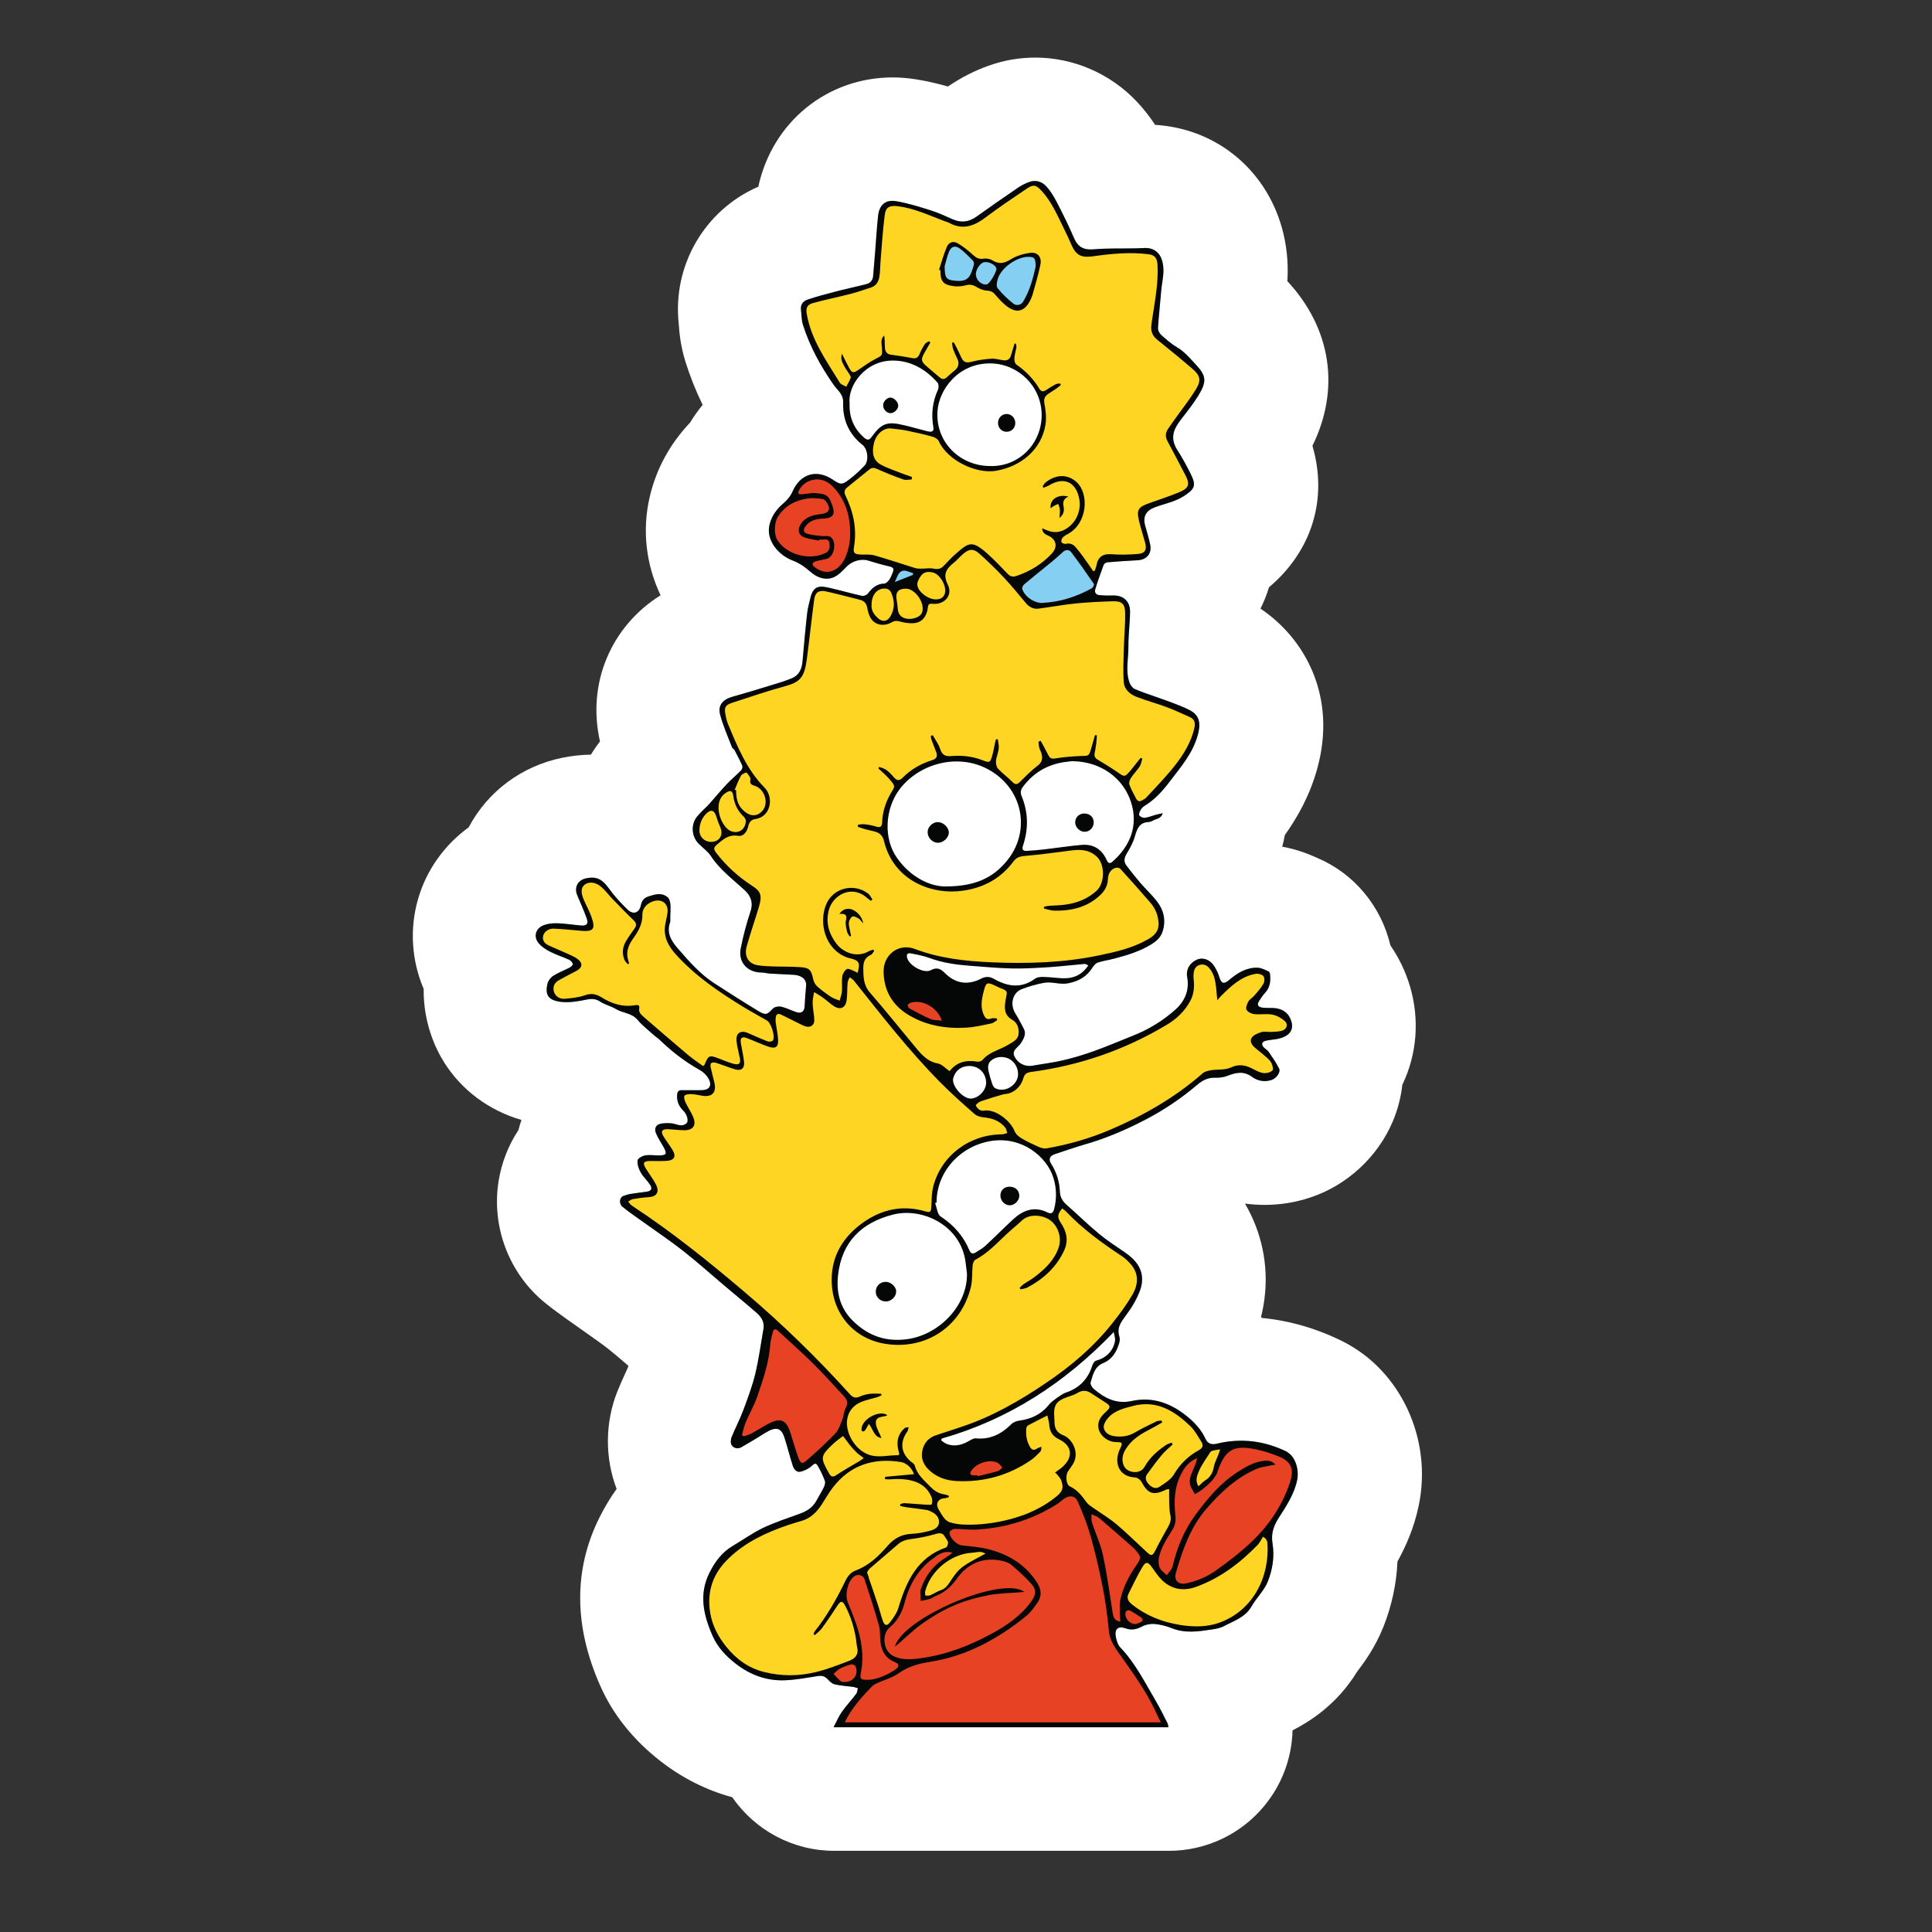
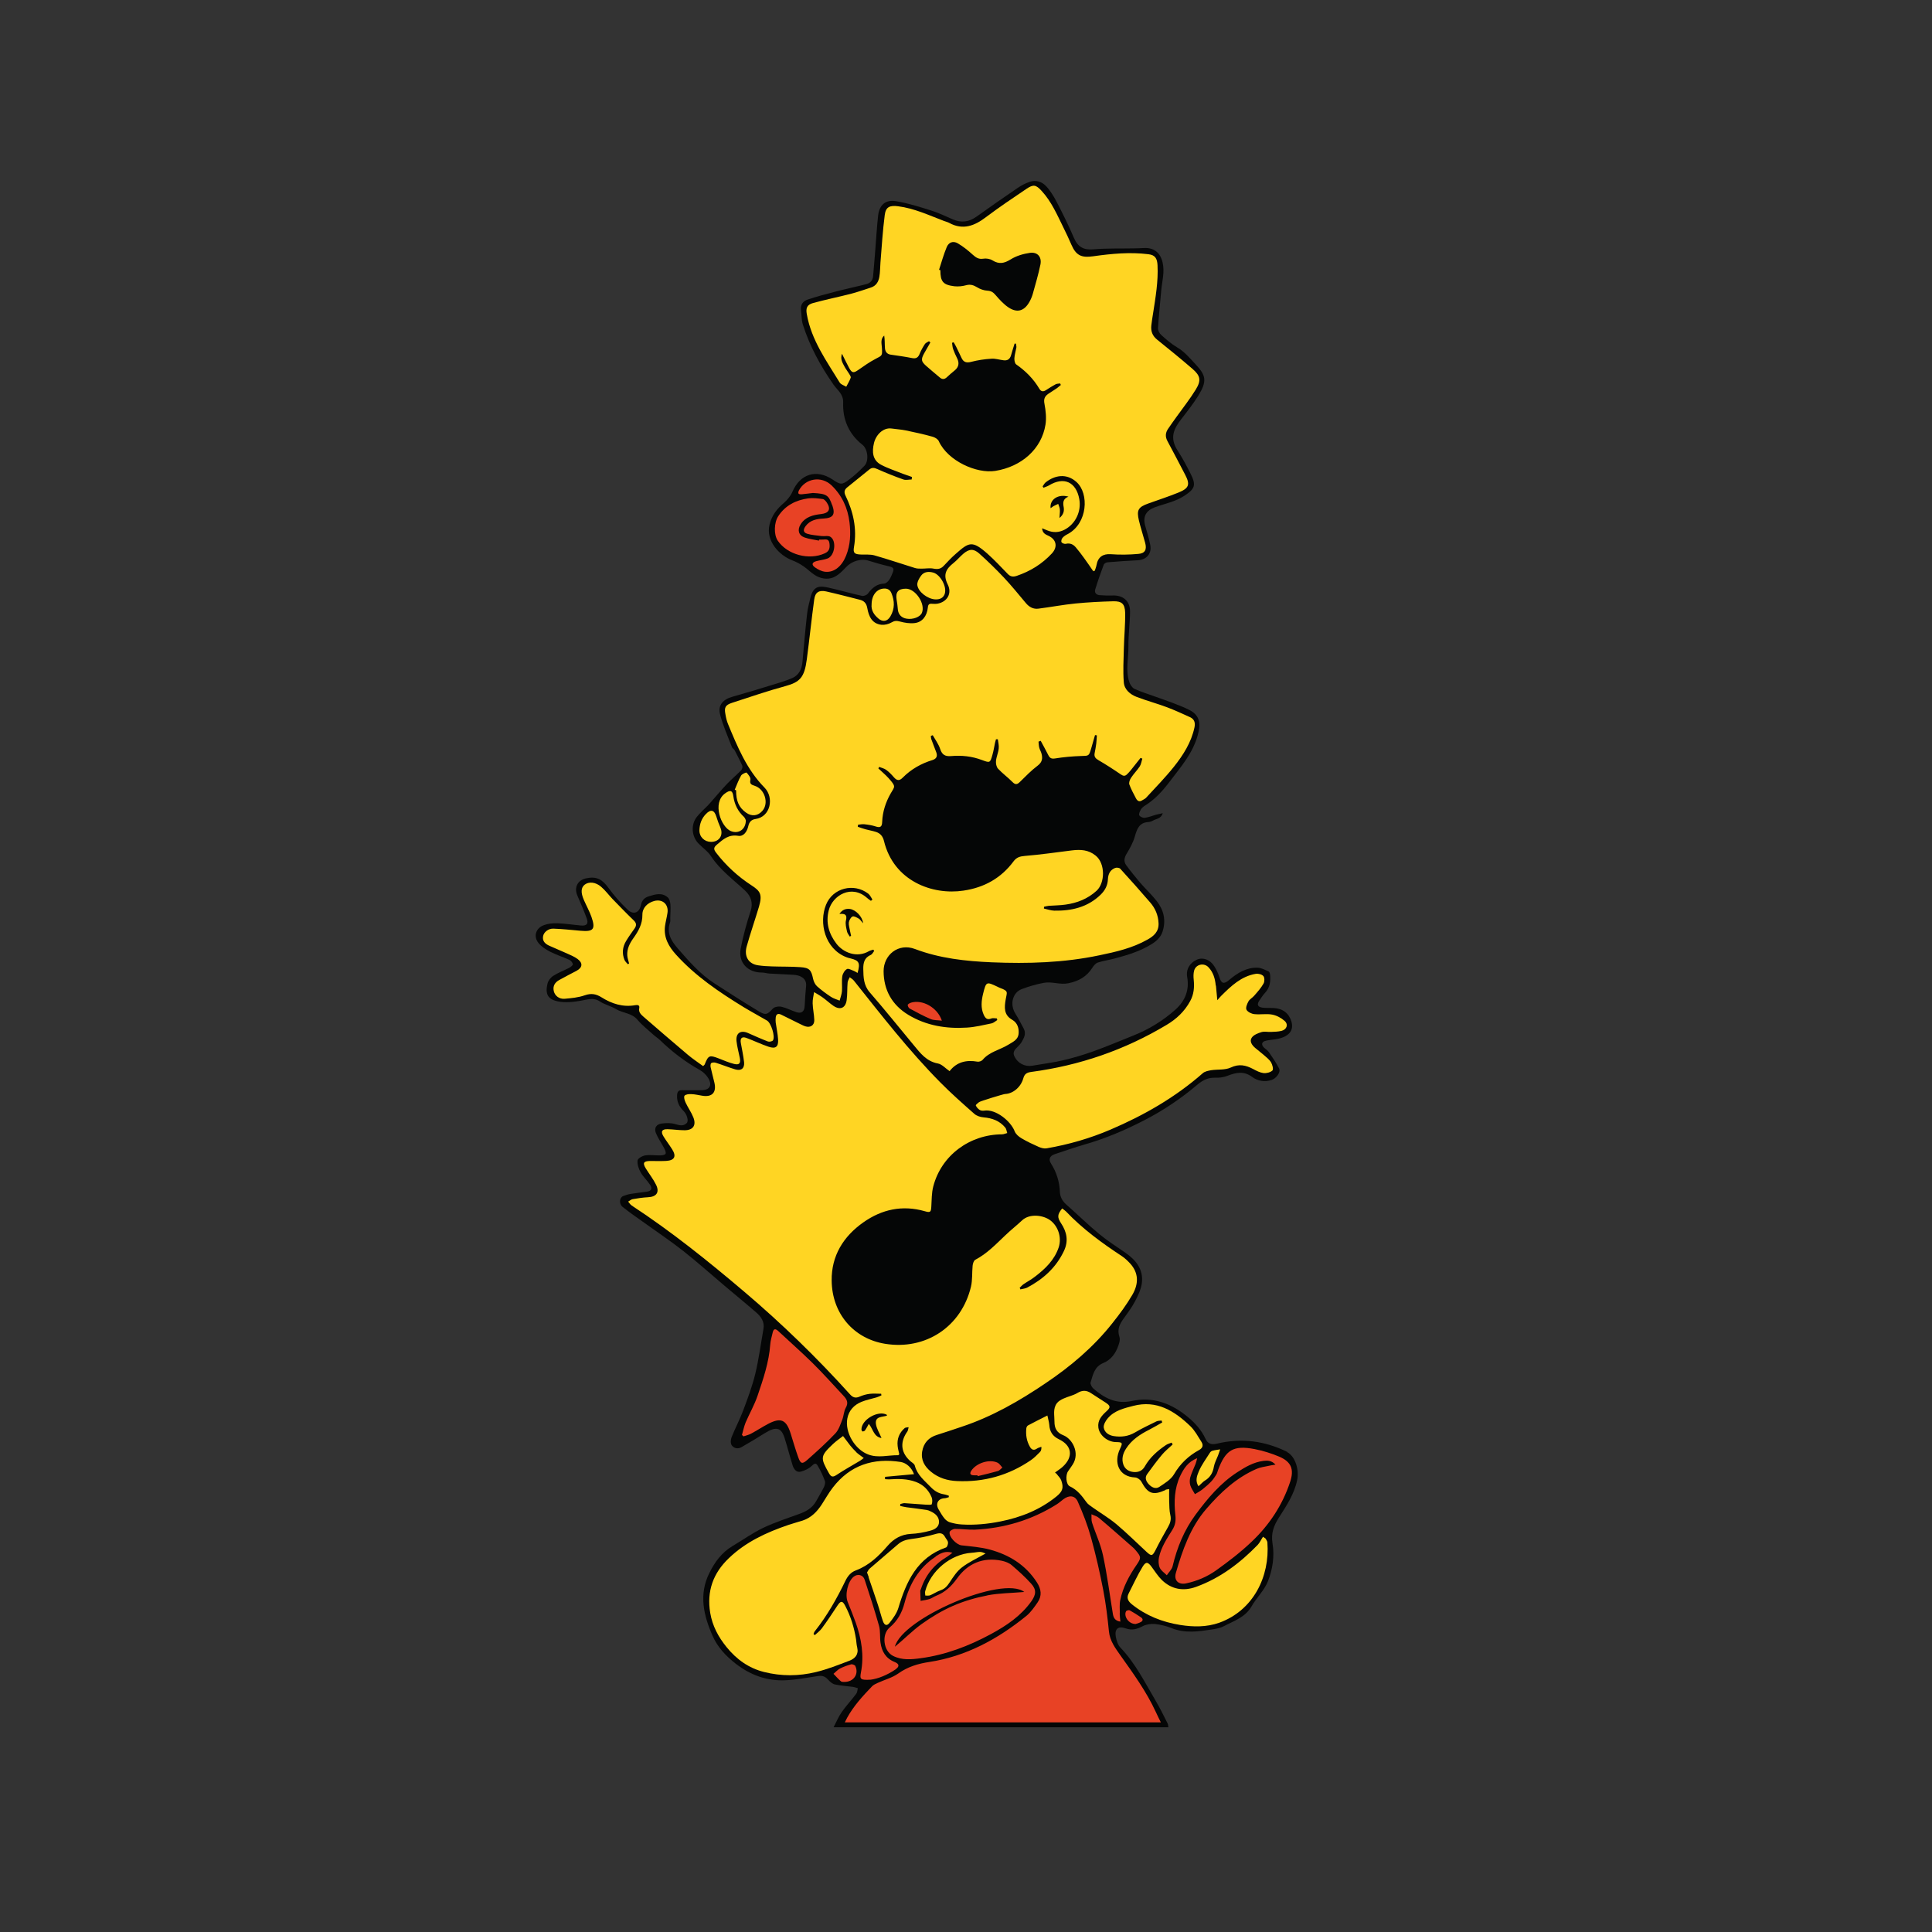
<svg xmlns="http://www.w3.org/2000/svg" id="Vrstva_1" viewBox="0 0 283.46 283.46">
  <rect x="0" y="0" width="283.46" height="283.46" fill="#333333" stroke="none" />
  <defs>
    <style>.cls-1{fill:#85d0f2;}.cls-1,.cls-2,.cls-3,.cls-4,.cls-5,.cls-6{stroke-width:0px;}.cls-2{fill:#1e1e1c;}.cls-3{fill:#fff;}.cls-4{fill:#e84225;}.cls-5{fill:#ffd523;}.cls-6{fill:#050606;}</style>
  </defs>
-   <path class="cls-2" d="m122.39,264.75c-3.74,0-7.23-1.83-9.34-4.91-.92-1.33-2.28-2.29-3.83-2.72-2.89-.78-5.61-2.15-8.1-4.08-3.11-2.41-5.41-5.26-6.83-8.47-3.06-6.91-3.13-13.09-.24-18.88.59-1.17,1.25-2.27,1.96-3.27,1.33-1.86,1.65-4.27.83-6.4-1.14-2.98-1.12-6.39.07-9.35.31-.78.66-1.54,1.01-2.31l.1-.19c.18-.37.35-.76.5-1.14.01-.02.05-.14.06-.16,1-2.67.26-5.76-1.91-7.62-1.17-1.01-2.29-1.96-3.33-2.78-.97-.77-2.07-1.53-3.24-2.35-.72-.51-1.35-.96-1.98-1.41l-.81-.58c-.87-.62-1.94-1.36-3.01-2.24-3.42-2.78-5.1-7.21-4.4-11.56.28-1.71.91-3.32,1.86-4.78.42-.63.72-1.32.91-2.06.09-.32.18-.63.29-.94.62-1.76.48-3.69-.37-5.36-.85-1.66-2.34-2.9-4.13-3.42-3.22-.95-5.81-2.86-7.51-5.55-.75-1.19-2-3.68-1.97-7.09,0-.94-.17-1.86-.54-2.73-1.17-2.76-1.36-5.82-.54-8.65.79-2.74,2.52-5.19,4.89-6.9.84-.61,1.53-1.41,2.02-2.33,1.83-3.47,5.13-5.92,9.07-6.72.99-.2,1.97-.31,2.94-.32,2.33-.03,4.48-1.26,5.71-3.24.28-.45.58-.88.91-1.3,1.26-1.61,1.73-3.69,1.27-5.69-1.29-5.68.96-11.11,5.87-14.17,2.93-1.83,4.01-5.57,2.53-8.69-1.51-3.18-1.9-6.63-1.11-9.98.69-2.95,2.09-5.49,4.25-7.77.33-.34.62-.72.86-1.13.39-.65.83-1.27,1.3-1.83,1.68-2.06,2.01-4.9.85-7.28-.86-1.78-1.57-3.54-2.14-5.38-.54-1.71-.64-3.17-.69-3.95,0-.1-.01-.19-.02-.3-.64-5.62,2.43-10.91,7.61-13.17,2.01-.87,3.47-2.65,3.94-4.79,1.39-6.38,6.64-10.67,13.09-10.67.77,0,1.54.06,2.31.19,1.24.2,2.52.49,3.93.88.61.17,1.22.26,1.84.26,1.33,0,2.65-.39,3.78-1.14.02-.01.15-.1.16-.11,1.35-.93,2.8-1.66,4.31-2.19,1.48-.52,3.02-.8,4.58-.8,3.73,0,7.35,1.58,9.92,4.33.72.77,1.36,1.59,1.98,2.51,1.18,1.78,3.12,2.9,5.25,3.02,6.21.38,11.16,4.62,12.63,10.81.37,1.55.5,3.21.39,4.91-.12,1.85.54,3.68,1.8,5.05,4.5,4.86,5.42,10.73,2.57,16.54-.75,1.52-.91,3.28-.43,4.91,1.52,5.22.02,10.07-4.24,13.66-1.01.85-1.76,1.99-2.13,3.26-.21.7-.48,1.39-.81,2.06-1.51,3.06-.53,6.76,2.3,8.67,1.97,1.33,8.2,6.4,5.56,16-.95,3.45-2.6,6.02-3.76,7.65-.57.82-.97,1.76-1.15,2.74-.06.35-.14.7-.24,1.04-.51,1.84-.23,3.81.78,5.43,1.01,1.62,2.65,2.75,4.53,3.09,1.68.32,2.92.86,3.57,1.16.05.02.11.04.16.06,3.36,1.41,5.9,4.45,6.77,8.14.19.83.54,1.61,1.03,2.31.85,1.22,1.5,2.59,1.94,4.06.96,3.22.71,6.61-.71,9.56-.34.69-.55,1.45-.64,2.21-.13,1.18-.44,2.34-.89,3.45-1.43,3.41-4.48,6.23-7.96,7.39-1.49.49-3.02.73-4.58.73-.63,0-1.28-.04-1.92-.13-.31-.04-.61-.06-.92-.06-1.29,0-2.54.36-3.64,1.05-.09.05-.19.13-.27.18-2.92,2.02-3.8,5.96-2.01,9.03,1.7,2.93,2.4,6.25,1.98,9.6-.07.63-.2,1.28-.36,1.92-.66,2.6.27,5.35,2.36,7.01,1.03.82,2.44,1.45,3.75,1.57,3.21.31,6.36,1.22,9.38,2.72,5.82,2.89,9.01,9.9,7.57,16.68-.44,2.09-1.22,4.13-2.41,6.26-.51.93-.8,1.96-.84,3.01-.1,2.49-.63,4.96-1.59,7.36-.87,2.23-2.12,3.88-2.86,4.87l-.11.15c-.13.17-.26.35-.36.54-1.57,2.57-3.78,4.57-6.77,6.11-2.2,1.14-3.62,3.39-3.68,5.87-.06,2.53-1,5-2.62,6.94-2.16,2.6-5.35,4.09-8.72,4.09h-49.12l-.03-.03Z" />
-   <path class="cls-3" d="m196.93,196.77c-3.78-1.87-7.72-3.01-11.76-3.4-.05-.04-.11-.09-.16-.13.22-.86.4-1.79.52-2.76.61-4.91-.43-9.71-2.85-13.86.01,0,.03-.02.04-.03.94.13,1.88.19,2.83.19,2.28,0,4.53-.36,6.71-1.09,5.38-1.78,9.9-5.96,12.11-11.21.72-1.73,1.18-3.52,1.38-5.33,2.15-4.44,2.56-9.6,1.11-14.47-.65-2.18-1.63-4.18-2.86-5.97-1.36-5.78-5.36-10.58-10.77-12.85-.82-.37-2.63-1.18-5.11-1.64.16-.55.29-1.12.38-1.68,1.71-2.42,3.62-5.61,4.77-9.79,2.92-10.6-1.83-19.08-8.33-23.45.5-1.01.92-2.06,1.24-3.13,6.33-5.35,8.65-12.99,6.38-20.76,4.09-8.33,2.78-17.2-3.68-24.16.12-1.85.06-4.24-.56-6.9-2.17-9.17-9.65-15.47-18.84-16.03-.83-1.25-1.71-2.37-2.68-3.4-3.87-4.11-9.29-6.47-14.89-6.47-2.33,0-4.63.39-6.86,1.19-2.04.72-4.01,1.73-5.86,2.98-.04.02-.07.05-.11.07-1.41-.39-2.96-.78-4.69-1.05-1.13-.18-2.27-.28-3.4-.28-9.7,0-17.69,6.61-19.73,16.03-7.85,3.41-12.64,11.56-11.67,20.18.07,1,.21,3.06.99,5.53.67,2.14,1.5,4.23,2.51,6.3-.66.81-1.28,1.68-1.84,2.6-2.97,3.14-4.96,6.79-5.92,10.89-1.17,4.98-.51,10.03,1.59,14.45-7.2,4.5-10.85,12.83-8.89,21.45-.49.62-.93,1.27-1.33,1.93-1.38.02-2.8.17-4.21.46-5.94,1.21-10.94,4.94-13.73,10.21-3.55,2.57-6.2,6.26-7.42,10.51-1.27,4.38-.95,9.04.82,13.19-.05,5.02,1.74,8.76,3.01,10.79,2.58,4.09,6.56,7.04,11.34,8.44-.17.49-.32.99-.45,1.49-1.46,2.21-2.46,4.74-2.9,7.44-1.09,6.74,1.53,13.62,6.83,17.92,1.25,1.01,2.43,1.84,3.36,2.51l.77.54c.65.47,1.31.93,1.96,1.39,1.12.79,2.18,1.53,3.02,2.19.98.77,2.01,1.66,3.11,2.6-.02.05-.04.11-.06.17-.13.33-.29.64-.43.96-.39.87-.79,1.74-1.14,2.62-1.84,4.61-1.83,9.8-.11,14.3-.93,1.3-1.77,2.69-2.52,4.2-3.8,7.61-3.77,15.91.11,24.67,1.87,4.25,4.87,7.98,8.88,11.1,3.22,2.49,6.76,4.26,10.5,5.27,3.38,4.9,8.96,7.86,14.95,7.86h49.12c5.39,0,10.51-2.4,13.95-6.55,2.63-3.16,4.08-7.08,4.18-11.12,2.48-1.28,6.5-3.75,9.47-8.61l.1-.13c.89-1.18,2.54-3.39,3.76-6.45,1.24-3.12,1.93-6.36,2.06-9.58,1.17-2.12,2.42-4.84,3.11-8.15,2.08-9.78-2.64-19.94-11.2-24.18h-.02Z" />
-   <path class="cls-1" d="m188.88,213.03c-3.31-1.64-6.77-2.09-10.37-1.21-.77.18-1.31,0-1.63-.7-.61-1.31-1.53-2.34-2.64-3.25-2.4-1.98-5.09-2.99-8.19-2.32-2.29.5-4.01-.42-5.62-1.81-.23-.2-.49-.66-.42-.91.34-1.11.56-2.32,1.84-2.84.99-.4,1.65-1.17,2.06-2.12.22-.53.5-1.24.33-1.73-.38-1.14.07-1.94.69-2.78.57-.79,1.16-1.59,1.61-2.45.44-.84.87-1.74.99-2.65.26-2.02-.88-3.41-2.47-4.5-1.28-.88-2.61-1.73-3.8-2.72-1.67-1.38-3.22-2.91-4.84-4.33-.55-.49-.87-1.11-.91-1.76-.05-1.55-.49-2.95-1.32-4.26-.38-.6-.16-1.1.53-1.34,1.48-.5,2.96-1.01,4.47-1.45,3.03-.87,5.92-2.1,8.72-3.55,1.37-.71,2.72-1.5,4-2.36,1.33-.89,2.61-1.86,3.83-2.9.78-.65,1.57-1.01,2.59-.97.59.02,1.21-.06,1.76-.28,1.27-.49,2.41-.75,3.66.19.77.56,1.8.76,2.82.42.67-.22,1.36-1.12,1.1-1.67-.42-.84-.96-1.62-1.5-2.41-.19-.29-.53-.47-.77-.72-.33-.36-.3-.75.17-.91.5-.16,1.05-.17,1.59-.26,1.88-.3,2.74-1.22,2.32-2.62-.36-1.2-1.26-1.9-2.66-1.97-.53-.02-1.06.02-1.59-.05-.7-.1-.84-.46-.45-1.04.26-.37.5-.77.81-1.1.75-.79.87-1.73.76-2.74-.02-.16-.1-.38-.21-.44-.52-.21-1.06-.52-1.61-.54-1.65-.05-2.98.78-4.18,1.8-.77.65-1.14.55-1.43-.39-.17-.56-.43-1.12-.75-1.62-.61-.98-1.65-1.35-2.53-.98-1.04.44-1.65,1.44-1.45,2.54.35,1.92-.3,3.51-1.68,4.76-1.86,1.68-3.99,2.97-6.33,3.89-1.91.76-3.8,1.57-5.73,2.26-1.46.52-2.95.97-4.45,1.32-1.48.35-3,.53-4.51.8-1.08.19-2.18-.33-2.67-1.43-.34-.76.38-1.16.79-1.65.1-.12.19-.23.27-.36.38-.64.73-1.28.31-2.04-.39-.71-.75-1.46-1.19-2.14-.64-.98-.62-2.26.16-3.12.19-.21.47-.38.73-.49.53-.21,1.08-.38,1.62-.54.54-.16,1.1-.29,1.65-.39,1.2-.23,2.36.32,3.61.06,1.53-.31,2.69-.98,3.52-2.29.19-.3.48-.65.8-.75.8-.26,1.65-.37,2.46-.59,1.92-.51,3.8-1.08,5.49-2.15.69-.44,1.27-.98,1.53-1.8.53-1.65.18-3.15-.85-4.47-.75-.95-1.64-1.78-2.43-2.69-.71-.84-1.41-1.7-2.06-2.59-.39-.54-.28-1.1.07-1.68.48-.79.94-1.62,1.19-2.49.32-1.09.62-2.07,1.98-2.15.24-.01.5-.1.7-.22.47-.28,1.17-.24,1.43-1.08-.4.1-.69.15-.98.22-.55.16-1.1.38-1.66.46-.27.03-.69-.16-.81-.37-.1-.19.09-.59.23-.84.14-.23.36-.43.6-.58,1.49-.92,2.62-2.18,3.66-3.56,1.6-2.1,3.35-4.11,4.08-6.74.36-1.32.57-2.81-1.17-3.71-.88-.46-1.82-.8-2.75-1.16-.75-.29-1.51-.53-2.27-.81-1.03-.37-2.09-.7-3.08-1.15-.33-.15-.62-.6-.75-.97-.59-1.73-.12-3.5-.14-5.25-.02-1.7.23-3.41.24-5.12,0-1.57-1.03-2.43-2.6-2.36-.63.02-1.27,0-1.88-.05-.47-.04-.78-.36-.63-.84.37-1.21.79-2.42,1.24-3.61.06-.18.36-.36.56-.37,1.47-.13,2.94-.22,4.42-.3,1.31-.06,2.11-.98,1.85-2.26-.19-.96-.49-1.9-.75-2.84-.36-1.33.15-2.2,1.44-2.68,1.46-.53,3-.81,4.33-1.69,1.6-1.06,1.75-1.57.84-3.35-.56-1.1-1.14-2.19-1.81-3.23-1.26-1.91-.61-3.24.56-4.73.85-1.09,1.7-2.18,2.43-3.35,1.31-2.12,1.17-2.95-.34-4.57-.86-.92-1.7-1.93-2.76-2.54-.87-.51-1.58-1.15-2.3-1.79-.28-.23-.52-.69-.5-1.03.11-1.83.32-3.64.47-5.47.12-1.39.54-2.75.2-4.18-.33-1.42-1.28-2.19-2.75-2.1-.5.03-1.01.04-1.51.05-1.95.04-3.92-.03-5.86.14-1.47.13-2.31-.34-2.89-1.69-.77-1.8-1.64-3.56-2.54-5.29-.43-.82-.93-1.64-1.55-2.3-.62-.66-1.51-.94-2.43-.61-.61.21-1.2.52-1.74.89-2.02,1.37-4.03,2.78-6.02,4.2-1.11.79-2.24.95-3.49.4-1.06-.46-2.12-.97-3.22-1.31-1.69-.53-3.41-1.08-5.15-1.36-1.51-.24-2.4.58-2.58,2.09-.2,1.82-.3,3.66-.45,5.48-.1,1.15-.18,2.3-.29,3.46-.05.6-.43,1-.97,1.14-1.55.4-3.13.73-4.69,1.14-1.31.34-2.62.69-3.91,1.12-.71.23-1.12.76-1.01,1.57.1.69.06,1.43.27,2.09,1,3.18,2.59,6.09,4.5,8.83.56.81,1.46,1.38,1.42,2.63-.09,2.49.82,4.62,2.83,6.2.79.63.98,2.36.29,3.08-.7.72-1.44,1.42-2.24,2.02-1.06.81-1.28.77-2.41.01-2.39-1.6-4.8-.84-5.92,1.79-.26.6-.71,1.15-1.2,1.58-1.04.89-1.83,1.86-2.16,3.26-.56,2.37,1.44,4.5,3.36,5.22.56.21,1.11.51,1.61.85.58.39,1.08.92,1.66,1.29.82.53,1.82.71,2.68.38.73-.28,1.36-.93,1.92-1.52.81-.88,2.17-1.32,3.3-.96.99.31,1.99.6,3,.83.66.16.8.33.53.97-.15.35-.28.71-.49,1.01-.18.24-.47.54-.72.55-1.11.04-1.8.64-2.42,1.48-.16.21-.6.38-.85.33-1.62-.36-3.22-.83-4.83-1.19-1.32-.3-2.3-.37-2.74,1.44-.19.8-.42,1.61-.5,2.43-.26,2.32-.46,4.65-.67,6.97-.1,1.08-.5,1.98-1.53,2.42-1.01.43-2.07.73-3.11,1.05-1.86.58-3.74,1.14-5.62,1.67-1.43.4-2.18,1.26-1.83,2.61.43,1.64,1.13,3.21,1.74,4.79.06.17.3.28.39.45.39.76.79,1.5,1.13,2.28.07.18-.03.53-.18.68-.66.67-1.39,1.28-2.04,1.96-.78.81-1.49,1.68-2.24,2.52-.2.22-.39.46-.6.67-.53.55-1.13,1.06-1.61,1.67-.91,1.15-.77,2.9.27,3.94.6.61,1.35,1.12,1.8,1.82,1.33,2.04,3.29,3.45,5.03,5.08.88.83,1.15,1.85.81,2.91-.6,1.83-1.12,3.71-1.48,5.6-.38,2.02,1.04,3.51,3.13,3.49.37,0,.73.13,1.11.15,1.16.07,2.33.13,3.49.18.97.04,1.98.5,1.87,1.64-.09.98-.17,1.95-.21,2.93-.04.82-.46,1.16-1.22.91-.73-.24-1.44-.62-2.18-.79-.39-.09-1.02,0-1.27.27-.77.84-1.02,1.02-2.01.43-2.21-1.33-4.4-2.73-6.56-4.13-2.12-1.37-3.75-3.26-5.39-5.14-.96-1.11-1.66-2.27-1.12-3.81.07-.2.02-.45.03-.68.01-.66.07-1.32.02-1.97-.03-.35-.15-.81-.39-1.02-.86-.75-1.84-.45-2.79-.15-.6.19-.99.55-1.14,1.26-.23,1.18-1.12,1.5-1.98.67-1.01-.97-1.96-2.02-2.78-3.16-.92-1.27-1.74-1.73-3.26-1.42-1.26.26-1.82,1.33-1.32,2.51.47,1.11.96,2.21,1.37,3.34.31.81.03,1.15-.82,1.08-1.15-.1-2.3-.29-3.46-.33-.66-.02-1.36.04-1.98.27-1.19.43-1.59,1.64-.81,2.62.43.54,1.08.96,1.71,1.28.91.47,1.88.77,2.81,1.19.23.11.48.39.53.64.03.14-.31.42-.52.53-.78.4-1.62.71-2.35,1.18-.38.24-.75.71-.85,1.14-.36,1.5.01,2.3,1.51,2.61,1.08.22,2.28.1,3.39-.1.97-.16,1.84-.52,2.8.12.71.47,1.61.66,2.34,1.11,1.02.61,2.33.56,3.18,1.59.67.8,1.52,1.45,2.3,2.16.32.29.69.52.99.81,1.76,1.7,3.67,3.17,5.82,4.37.49.27.95.71,1.24,1.18.66,1.08.21,1.8-1.02,1.79-.95,0-1.88.02-2.83,0-.56-.02-.69.31-.71.76-.05.92.3,1.65.95,2.29.51.5.77,1.47.47,1.77-.53.53-1.11.32-1.75.14-.6-.17-1.29-.15-1.92-.07-.8.1-1.16.67-.85,1.42.32.78.83,1.48,1.22,2.23.13.24.29.64.18.8-.11.18-.51.22-.8.23-.72.02-1.47-.12-2.17,0-.43.06-1.1.45-1.13.75-.06.55.16,1.21.45,1.73.37.66.97,1.19,1.39,1.84.38.58.17.92-.54,1.01-.77.11-1.54.19-2.31.32-.37.06-.73.17-1.09.31-.55.21-.67,1.12-.1,1.59,1.05.85,2.18,1.61,3.28,2.4,1.87,1.35,3.8,2.63,5.61,4.06,2.06,1.62,4,3.36,6.01,5.06,1.54,1.31,3.12,2.59,4.65,3.92.75.64,1.32,1.39,1.12,2.49-.39,2.19-.68,4.42-1.2,6.58-.44,1.82-1.11,3.59-1.77,5.36-.5,1.34-1.18,2.61-1.71,3.94-.14.34-.16.89.02,1.16.32.46.91.59,1.43.29,1.16-.66,2.3-1.35,3.43-2.06,1.69-1.06,2.44-.81,2.92.77.42,1.33.76,2.68,1.18,4.01.17.51.55,1.02,1.16.87.58-.15,1.19-.43,1.62-.84.37-.36.63-.48.87-.05.42.71.78,1.46,1.06,2.24.11.28-.03.69-.17.99-.32.65-.72,1.27-1.06,1.91-.53.99-1.38,1.53-2.41,1.91-1.83.66-3.69,1.27-5.44,2.1-1.55.75-2.97,1.77-4.46,2.65-1.58.94-2.61,2.35-3.4,3.95-1.58,3.15-.85,6.24.47,9.23.72,1.65,1.95,2.97,3.4,4.09,2.13,1.65,4.51,2.53,7.19,2.43,1.63-.06,3.24-.37,4.86-.62.62-.1,1.05.04,1.48.51.28.31.64.64,1.02.72.84.19,1.73.23,2.59.35.26.03.51.13.77.2-.07.27-.07.6-.23.81-.68.91-1.46,1.74-2.11,2.66-.49.69-.82,1.5-1.22,2.26h49.12c-.03-.19-.03-.42-.12-.58-.57-1.12-1.12-2.25-1.76-3.33-1.58-2.69-2.97-5.49-5.16-7.78-.37-.38-.56-1.02-.67-1.58-.21-1.15.34-1.63,1.43-1.24.93.34,1.67.12,2.5-.31.52-.27,1.2-.38,1.79-.33.84.09,1.68.29,2.47.61,1.97.8,3.96.49,5.94.19.59-.09,1.21-.2,1.73-.48,1.46-.78,3.11-1.28,4.04-2.88.73-1.28,1.88-2.36,2.41-3.69.69-1.75,1-3.68.68-5.57-.24-1.48.18-2.61.95-3.81,1.09-1.7,2.23-3.41,2.66-5.45.34-1.6-.3-3.56-1.51-4.16l.04.1Z" />
  <path class="cls-6" d="m188.88,213.03c-3.31-1.64-6.77-2.09-10.37-1.21-.77.18-1.31,0-1.63-.7-.61-1.31-1.53-2.34-2.64-3.25-2.4-1.98-5.09-2.99-8.19-2.32-2.29.5-4.01-.42-5.62-1.81-.23-.2-.49-.66-.42-.91.34-1.11.56-2.32,1.84-2.84.99-.4,1.65-1.17,2.06-2.12.22-.53.5-1.24.33-1.73-.38-1.14.07-1.94.69-2.78.57-.79,1.16-1.59,1.61-2.45.44-.84.87-1.74.99-2.65.26-2.02-.88-3.41-2.47-4.5-1.28-.88-2.61-1.73-3.8-2.72-1.67-1.38-3.22-2.91-4.84-4.33-.55-.49-.87-1.11-.91-1.76-.05-1.55-.49-2.95-1.32-4.26-.38-.6-.16-1.1.53-1.34,1.48-.5,2.96-1.01,4.47-1.45,3.03-.87,5.92-2.1,8.72-3.55,1.37-.71,2.72-1.5,4-2.36,1.33-.89,2.61-1.86,3.83-2.9.78-.65,1.57-1.01,2.59-.97.59.02,1.21-.06,1.76-.28,1.27-.49,2.41-.75,3.66.19.77.56,1.8.76,2.82.42.67-.22,1.36-1.12,1.1-1.67-.42-.84-.96-1.62-1.5-2.41-.19-.29-.53-.47-.77-.72-.33-.36-.3-.75.17-.91.5-.16,1.05-.17,1.58-.26,1.88-.3,2.74-1.22,2.32-2.62-.36-1.2-1.26-1.9-2.66-1.97-.53-.02-1.06.02-1.59-.05-.7-.1-.84-.46-.45-1.04.26-.37.5-.77.81-1.1.75-.79.87-1.73.76-2.74-.02-.16-.1-.38-.21-.44-.52-.21-1.06-.52-1.61-.54-1.65-.05-2.98.78-4.18,1.8-.77.65-1.14.55-1.43-.39-.17-.56-.43-1.12-.75-1.62-.61-.98-1.65-1.35-2.53-.98-1.04.44-1.65,1.44-1.45,2.54.35,1.92-.3,3.51-1.68,4.76-1.86,1.68-3.99,2.97-6.33,3.89-1.91.76-3.8,1.57-5.73,2.26-1.46.52-2.95.97-4.45,1.32-1.48.35-3,.53-4.51.8-1.08.19-2.17-.33-2.67-1.43-.34-.76.38-1.16.79-1.65.1-.12.19-.23.27-.36.38-.64.73-1.28.31-2.04-.39-.71-.75-1.46-1.19-2.14-.64-.98-.62-2.26.16-3.12.19-.21.47-.38.73-.49.53-.21,1.08-.38,1.62-.54.54-.16,1.1-.29,1.65-.39,1.2-.23,2.36.32,3.61.06,1.53-.31,2.69-.98,3.52-2.29.19-.3.48-.65.8-.75.8-.26,1.65-.37,2.46-.59,1.92-.51,3.8-1.08,5.49-2.15.69-.44,1.27-.98,1.54-1.8.53-1.65.18-3.15-.85-4.47-.75-.95-1.64-1.78-2.43-2.69-.71-.84-1.41-1.7-2.06-2.59-.39-.54-.28-1.1.07-1.68.48-.79.94-1.62,1.19-2.49.32-1.09.62-2.07,1.98-2.15.24-.01.5-.1.7-.22.47-.28,1.17-.24,1.43-1.08-.4.1-.69.15-.98.22-.55.16-1.1.38-1.66.46-.27.03-.69-.16-.81-.37-.1-.19.09-.59.23-.84.14-.23.36-.43.6-.58,1.49-.92,2.62-2.18,3.66-3.56,1.6-2.1,3.35-4.11,4.08-6.74.36-1.32.57-2.81-1.17-3.71-.88-.46-1.82-.8-2.75-1.16-.75-.29-1.51-.53-2.27-.81-1.03-.37-2.09-.7-3.08-1.15-.33-.15-.62-.6-.75-.97-.59-1.73-.12-3.5-.14-5.25-.02-1.7.23-3.41.24-5.12,0-1.57-1.03-2.43-2.6-2.36-.63.02-1.27,0-1.88-.05-.47-.04-.78-.36-.63-.84.37-1.21.79-2.42,1.24-3.61.06-.18.36-.36.56-.37,1.47-.13,2.94-.22,4.42-.3,1.31-.06,2.11-.98,1.85-2.26-.19-.96-.49-1.9-.75-2.84-.36-1.33.15-2.2,1.44-2.68,1.46-.53,3-.81,4.33-1.69,1.6-1.06,1.75-1.57.84-3.35-.56-1.1-1.14-2.19-1.81-3.23-1.26-1.91-.61-3.24.56-4.73.85-1.09,1.7-2.18,2.43-3.35,1.31-2.12,1.17-2.95-.34-4.57-.86-.92-1.7-1.93-2.76-2.54-.87-.51-1.58-1.15-2.3-1.79-.28-.23-.52-.69-.5-1.03.11-1.83.32-3.64.47-5.47.12-1.39.54-2.75.2-4.18-.33-1.42-1.28-2.19-2.75-2.1-.5.03-1.01.04-1.51.05-1.95.04-3.92-.03-5.86.14-1.47.13-2.31-.34-2.89-1.69-.77-1.8-1.64-3.56-2.54-5.29-.43-.82-.93-1.64-1.55-2.3-.62-.66-1.51-.94-2.43-.61-.61.21-1.2.52-1.74.89-2.02,1.37-4.03,2.78-6.02,4.2-1.11.79-2.24.95-3.49.4-1.06-.46-2.12-.97-3.22-1.31-1.69-.53-3.41-1.08-5.15-1.36-1.51-.24-2.4.58-2.58,2.09-.2,1.82-.3,3.66-.45,5.48-.1,1.15-.18,2.3-.29,3.46-.05.6-.43,1-.97,1.14-1.55.4-3.13.73-4.69,1.14-1.31.34-2.62.69-3.91,1.12-.71.23-1.12.76-1.01,1.57.1.69.06,1.43.27,2.09,1,3.18,2.59,6.09,4.5,8.83.56.81,1.46,1.38,1.42,2.63-.09,2.49.82,4.62,2.83,6.2.79.63.98,2.36.29,3.08-.7.72-1.44,1.42-2.24,2.02-1.06.81-1.28.77-2.41.01-2.39-1.6-4.8-.84-5.92,1.79-.26.6-.71,1.15-1.2,1.58-1.04.89-1.83,1.86-2.16,3.26-.56,2.37,1.44,4.5,3.36,5.22.56.21,1.11.51,1.61.85.58.39,1.08.92,1.66,1.29.82.53,1.82.71,2.68.38.73-.28,1.36-.93,1.92-1.52.81-.88,2.17-1.32,3.3-.96.99.31,1.99.6,3,.83.66.16.8.33.53.97-.15.35-.28.71-.49,1.01-.18.24-.47.54-.72.55-1.11.04-1.8.64-2.42,1.48-.16.21-.6.38-.85.33-1.62-.36-3.22-.83-4.83-1.19-1.32-.3-2.3-.37-2.74,1.44-.19.8-.42,1.61-.5,2.43-.26,2.32-.46,4.65-.67,6.97-.1,1.08-.5,1.98-1.53,2.42-1.01.43-2.07.73-3.11,1.05-1.86.58-3.74,1.14-5.62,1.67-1.43.4-2.18,1.26-1.83,2.61.43,1.64,1.13,3.21,1.74,4.79.06.17.3.28.39.45.39.76.79,1.5,1.13,2.28.07.18-.03.53-.18.68-.66.67-1.39,1.28-2.04,1.96-.78.81-1.49,1.68-2.24,2.52-.2.22-.39.46-.6.67-.53.55-1.13,1.06-1.61,1.67-.91,1.15-.77,2.9.27,3.94.6.61,1.35,1.12,1.8,1.82,1.33,2.04,3.29,3.45,5.03,5.08.88.83,1.15,1.85.81,2.91-.6,1.83-1.12,3.71-1.48,5.6-.38,2.02,1.04,3.51,3.13,3.49.37,0,.73.13,1.11.15,1.16.07,2.33.13,3.49.18.97.04,1.98.5,1.87,1.64-.09.98-.17,1.95-.21,2.93-.04.82-.46,1.16-1.22.91-.73-.24-1.44-.62-2.18-.79-.39-.09-1.02,0-1.27.27-.77.84-1.02,1.02-2.01.43-2.21-1.33-4.4-2.73-6.56-4.13-2.12-1.37-3.75-3.26-5.39-5.14-.96-1.11-1.66-2.27-1.12-3.81.07-.2.02-.45.03-.68.01-.66.07-1.32.02-1.97-.03-.35-.15-.81-.39-1.02-.86-.75-1.84-.45-2.79-.15-.6.19-.99.55-1.14,1.26-.23,1.18-1.12,1.5-1.98.67-1.01-.97-1.96-2.02-2.78-3.16-.92-1.27-1.74-1.73-3.26-1.42-1.26.26-1.82,1.33-1.32,2.51.47,1.11.96,2.21,1.37,3.34.31.81.03,1.15-.82,1.08-1.15-.1-2.3-.29-3.46-.33-.66-.02-1.36.04-1.98.27-1.19.43-1.59,1.64-.81,2.62.43.54,1.08.96,1.71,1.28.91.47,1.88.77,2.81,1.19.23.11.48.39.53.64.03.14-.31.42-.52.53-.78.4-1.62.71-2.35,1.18-.38.24-.75.71-.85,1.14-.36,1.5.01,2.3,1.51,2.61,1.08.22,2.28.1,3.39-.1.97-.16,1.84-.52,2.8.12.71.47,1.61.66,2.34,1.11,1.02.61,2.33.56,3.18,1.59.67.8,1.52,1.45,2.3,2.16.32.29.69.52.99.81,1.76,1.7,3.67,3.17,5.82,4.37.49.27.95.71,1.24,1.18.66,1.08.21,1.8-1.02,1.79-.95,0-1.88.02-2.83,0-.56-.02-.69.31-.71.76-.05.92.3,1.65.95,2.29.51.5.77,1.47.47,1.77-.53.53-1.11.32-1.75.14-.6-.17-1.29-.15-1.92-.07-.8.1-1.16.67-.85,1.42.32.78.83,1.48,1.22,2.23.13.24.29.64.18.8-.11.18-.52.22-.8.23-.72.02-1.47-.12-2.17,0-.43.06-1.1.45-1.13.75-.06.55.16,1.21.45,1.73.37.66.97,1.19,1.39,1.84.38.58.17.92-.54,1.01-.77.11-1.54.19-2.31.32-.37.06-.73.17-1.09.31-.55.21-.67,1.12-.1,1.59,1.05.85,2.18,1.61,3.28,2.4,1.87,1.35,3.8,2.63,5.61,4.06,2.06,1.62,4,3.36,6.01,5.06,1.54,1.31,3.12,2.59,4.65,3.92.75.64,1.32,1.39,1.12,2.49-.39,2.19-.68,4.42-1.2,6.58-.44,1.82-1.11,3.59-1.77,5.36-.5,1.34-1.18,2.61-1.71,3.94-.14.34-.16.89.02,1.16.32.46.91.59,1.43.29,1.16-.66,2.3-1.35,3.43-2.06,1.69-1.06,2.44-.81,2.92.77.42,1.33.76,2.68,1.18,4.01.17.51.55,1.02,1.16.87.58-.15,1.19-.43,1.62-.84.37-.36.63-.48.87-.05.42.71.78,1.46,1.06,2.24.11.28-.02.69-.17.99-.32.65-.72,1.27-1.06,1.91-.53.99-1.38,1.53-2.41,1.91-1.83.66-3.69,1.27-5.44,2.1-1.55.75-2.97,1.77-4.46,2.65-1.58.94-2.61,2.35-3.4,3.95-1.58,3.15-.85,6.24.47,9.23.72,1.65,1.95,2.97,3.4,4.09,2.13,1.65,4.51,2.53,7.19,2.43,1.63-.06,3.24-.37,4.86-.62.62-.1,1.05.04,1.48.51.28.31.64.64,1.02.72.84.19,1.73.23,2.59.35.26.03.51.13.77.2-.07.27-.07.6-.23.81-.68.91-1.46,1.74-2.11,2.66-.49.69-.82,1.5-1.22,2.26h49.12c-.03-.19-.03-.42-.12-.58-.57-1.12-1.12-2.25-1.76-3.33-1.58-2.69-2.97-5.49-5.16-7.78-.37-.38-.56-1.02-.67-1.58-.21-1.15.34-1.63,1.43-1.24.93.34,1.67.12,2.5-.31.52-.27,1.2-.38,1.79-.33.84.09,1.68.29,2.47.61,1.97.8,3.96.49,5.94.19.59-.09,1.21-.2,1.73-.48,1.46-.78,3.11-1.28,4.04-2.88.73-1.28,1.88-2.36,2.41-3.69.69-1.75,1-3.68.68-5.57-.24-1.48.18-2.61.95-3.81,1.09-1.7,2.23-3.41,2.66-5.45.34-1.6-.3-3.56-1.51-4.16l.04.1Z" />
-   <path class="cls-3" d="m138.65,130.06c-2.28-.03-5.06-1.38-7.04-4.18-2.01-2.85-1.8-7.21.4-10.11,3.06-4.01,9.54-5.68,14.28-2.04,3.99,3.06,4.67,8.57,1.49,12.51-2.07,2.56-4.72,3.83-9.15,3.82h.01Zm-1.01-9.45c-.8,0-1.53.69-1.54,1.47-.01.83.7,1.57,1.52,1.57s1.61-.79,1.59-1.53c-.02-.73-.81-1.49-1.55-1.49h-.01Zm4.23,66.24c.09,4.73-4.09,8.91-8.58,9.6-3.23.5-5.9-.43-8.18-2.68-1.87-1.86-2.44-4.15-2.15-6.7.55-4.91,3.5-7.72,8.08-8.87,4.32-1.09,9.9,1.6,10.62,6.93.07.58.14,1.14.21,1.71Zm-10.38,2.65c0-.72-.8-1.45-1.57-1.43-.82.02-1.43.63-1.43,1.45s.69,1.45,1.52,1.43c.76-.02,1.47-.71,1.47-1.44h0Zm5.92-13.07c0-4.5,3.44-8.27,7.96-9.02,4.55-.75,8.24,2.3,9.19,5.42.46,1.5.49,3.01.11,4.53-.13.5-.35.85-1.02.51-1.93-.95-3.58-.29-5.03,1.05-1.37,1.27-2.68,2.6-4.06,3.87-.42.38-.94.67-1.43.98-.4.24-.7.15-.89-.3-.88-2.11-2.3-3.73-4.23-4.99-.49-.32-.55-1.3-.81-1.97.06-.02.14-.05.2-.07h0Zm10.73-2.32c-.81,0-1.35.51-1.36,1.28-.01.8.66,1.48,1.43,1.45.67-.02,1.34-.71,1.34-1.39,0-.78-.57-1.34-1.41-1.34h0Zm9.2-62.43c4.11.04,7.49,2.43,8.63,6.1,1.03,3.32-.11,6.33-2.77,8.66-.42.36-.65.15-.84-.28-.71-1.58-1.96-2.35-3.67-2.2-1.84.16-3.67.45-5.52.66-.85.1-1.69.17-2.54.22-.52.03-.73-.19-.54-.76.82-2.45.79-4.89-.2-7.28-.21-.51-.14-.92.17-1.33,1.53-2.07,3.57-3.28,6.11-3.66.45-.06.91-.11,1.19-.14h-.01Zm1.8,7.67c-.78-.01-1.37.53-1.39,1.28-.02.72.65,1.41,1.38,1.41s1.33-.61,1.34-1.35c.01-.77-.54-1.32-1.33-1.33Zm-13.81-50.98c-4.25.06-8.04-3.29-7.79-7.95.17-3.23,3.08-7.21,7.88-7.1,3.98.09,7.37,3.34,7.41,7.52.03,4.17-3.23,7.62-7.5,7.54h0Zm2.36-5.02c.72,0,1.28-.56,1.27-1.29,0-.73-.55-1.31-1.26-1.32-.7,0-1.27.56-1.27,1.3s.53,1.31,1.26,1.31h0Zm-23.04-4.12c-.29-2.73,2.33-6.29,6.26-6.33,2.68-.02,4.89,1.25,6.64,3.24.18.21.2.75.07,1.03-.82,1.78-1.01,3.61-.68,5.53.13.71-.38.68-.81.59-1.14-.28-2.27-.62-3.42-.89-2.56-.62-3.34-.34-4.88,1.77-.32.44-.61.4-.99.09-1.51-1.3-2.25-2.93-2.19-4.99v-.02Zm6.02,1.39c.53,0,1.12-.58,1.12-1.11s-.65-1.2-1.16-1.18c-.53.01-1.09.62-1.06,1.17.02.59.54,1.12,1.11,1.13h0Zm7.45,150.74c.28.18.54.42.85.52,1.03.37,2.02.16,2.97-.34.39-.2.84-.54,1.22-.51,2.11.21,3.75-.62,5.2-2.06.31-.31.81-.5,1.26-.55,1.78-.24,3.26-1,4.37-2.43.33-.42,1.83-1.48,2.33-1.65,1.98-.65,3.29-1.95,3.92-3.95.1-.29.32-.69.56-.76,1.48-.37,2.59-1.46,2.8-2.96.04-.32-.1-.67-.19-1.24-7.2,7.51-15.44,12.84-25.26,15.64-.01.09-.02.18-.04.27h.01Zm21.1-69.94c-1.7.15-3.4.35-5.1.47-1.88.12-3.78.24-5.68.2-2.03-.04-4.07-.24-6.1-.39-2.03-.15-4.04-.43-5.96-1.14-.88-.33-1.83-.5-2.77-.68-.46-.09-.64.16-.52.64.29,1.15,2.46,2.37,3.48,1.82.94-.5,1.47-.17,2.1.46,1.51,1.5,3.32,1.79,5.25.8.7-.36,1.25-.36,1.95.04,1.99,1.13,3.99,1.42,6.01-.06.34-.26.94-.26,1.42-.24,1.05.02,2.11.23,3.15.18,1.33-.06,2.44-.67,3.22-1.87-.19-.1-.33-.21-.46-.2h.02Zm-19.36,16.72c-.33,1.17,1.55,3.25,2.76,3.03,1.19-.2,2.16-1.38,2.06-2.51-.13-1.34-1.13-2.26-2.46-2.26-1.17,0-2.04.64-2.35,1.75h0Zm7.96-2.9c-.97-.35-2.14-.11-2.66.65-.18.26-.22.68-.17,1,.13.7.35,1.41.57,2.09.09.26.24.58.47.69,1.46.72,3.36-.5,3.34-2.12-.01-1.02-.66-1.98-1.55-2.3h0Z" />
  <path class="cls-5" d="m167.34,111.2c-.49.62-.98,1.24-1.47,1.85-.16.19-.33.38-.51.55-.3.3-.55.27-.92.02-1.06-.73-2.16-1.44-3.28-2.09-.44-.26-.65-.51-.56-1.01.09-.47.18-.94.24-1.42.05-.4.06-.81.09-1.21-.09-.01-.18-.03-.27-.04-.19.65-.37,1.3-.56,1.95-.34,1.15-.34,1.09-1.51,1.12-1.28.04-2.56.16-3.81.36-.55.09-.78-.09-.99-.52-.35-.7-.73-1.38-1.1-2.07-.11.04-.21.07-.32.12.03.3.03.61.11.89.07.29.24.55.32.84.19.69.14,1.26-.54,1.78-.94.71-1.78,1.57-2.62,2.4-.42.42-.69.43-1.11,0-.67-.68-1.46-1.25-2.11-1.95-.23-.26-.33-.76-.29-1.13.06-.62.34-1.21.4-1.83.05-.44-.07-.89-.13-1.35h-.27c-.04.17-.1.34-.14.51-.13.59-.21,1.19-.38,1.77-.34,1.2-.36,1.21-1.54.77-1.47-.56-2.98-.71-4.53-.58-.86.07-1.32-.18-1.6-1.04-.23-.71-.71-1.35-1.09-2.02-.1.03-.18.06-.28.1.02.18.02.37.09.54.23.64.49,1.27.72,1.9.19.55.01.92-.56,1.1-1.66.51-3.14,1.34-4.37,2.58-.5.51-.86.45-1.3-.05-.34-.4-.72-.79-1.15-1.1-.29-.21-.67-.28-1.01-.42-.04.07-.07.15-.12.22.5.48,1.04.92,1.5,1.43,1.13,1.27.92,1.19.3,2.26-.73,1.28-1.18,2.67-1.24,4.15-.02.67-.23.92-.94.68-.54-.18-1.13-.27-1.69-.33-.3-.03-.61.04-.91.07-.01.1-.03.2-.04.3.37.13.76.27,1.13.37.5.14,1.02.22,1.52.38.64.2,1.02.63,1.19,1.32,1.43,5.92,7.13,7.99,11.67,7.3,3.05-.45,5.52-1.83,7.35-4.3.44-.59.94-.73,1.66-.79,2.3-.19,4.59-.52,6.89-.81,1.26-.15,2.42-.11,3.49.76,1.44,1.15,1.39,4.01.14,5.16-1.31,1.19-2.84,1.79-4.54,2.03-.82.12-1.65.12-2.48.18-.23.02-.46.09-.69.14,0,.09-.01.17-.02.26.51.11,1.01.3,1.52.31,2.54.05,4.9-.5,6.79-2.33.64-.62,1.04-1.35,1.08-2.26.03-.77.32-1.38,1.05-1.67.21-.09.62-.04.76.11,1.49,1.64,2.97,3.29,4.41,4.97.73.85,1.16,1.85,1.21,3.02.06,1.25-.71,1.9-1.63,2.41-2.19,1.24-4.62,1.8-7.05,2.3-5.22,1.1-10.5,1.25-15.79,1.03-3.82-.16-7.65-.58-11.26-1.95-2.45-.93-4.62.87-4.61,3.26.01,2.77,1.25,4.96,3.63,6.4,2.63,1.59,5.56,2.06,8.57,1.87,1.22-.07,2.43-.37,3.64-.62.3-.06.56-.32.84-.49-.02-.09-.05-.16-.07-.24-.28,0-.57-.09-.81.01-.62.26-.88-.05-1.11-.54-.46-1.02-.34-2.07-.09-3.1.45-1.79.47-1.79,2.12-1.01.12.05.22.12.34.16,1.31.48,1.04.59.85,1.71-.19,1.12-.31,2.26.97,2.98.77.44,1.02,1.28.92,2.11-.11.82-.83,1.13-1.5,1.54-1.25.77-2.78,1.03-3.78,2.23-.15.17-.5.29-.73.26-1.64-.29-3.06.03-4.11,1.39-.61-.42-1.12-1.02-1.73-1.13-1.66-.31-2.56-1.51-3.51-2.66-2.16-2.6-4.27-5.24-6.48-7.78-.89-1.03-.92-2.18-.94-3.39-.02-.91.14-1.69,1.11-2.1.2-.09.33-.38.49-.58-.04-.06-.09-.13-.13-.19-.21.07-.45.12-.63.22-1.8,1.05-3.79.2-4.78-1.09-1.11-1.45-1.59-3.08-1.13-4.89.55-2.2,3.34-3.87,5.63-1.82.17.16.37.28.56.42.07-.06.15-.13.22-.19-.2-.3-.35-.66-.62-.87-2.12-1.61-5.2-.83-6.19,1.64-1.06,2.63-.19,6.45,2.99,7.69.18.07.38.13.58.17,1.29.31,1.48.66,1.06,2.14-.18-.1-.33-.21-.5-.28-.36-.13-.84-.42-1.06-.29-.33.18-.62.67-.68,1.05-.11.71,0,1.47-.05,2.19-.04.47-.22.93-.34,1.39-.43-.18-.89-.3-1.27-.55-.71-.47-1.41-.98-2.04-1.55-.29-.26-.49-.69-.58-1.08-.27-1.31-.53-1.64-1.87-1.73-1.38-.1-2.78-.06-4.16-.11-.68-.02-1.36-.06-2.03-.16-1.41-.19-2.11-1.31-1.68-2.8.55-1.95,1.22-3.88,1.8-5.82.53-1.81.15-2.3-1.1-3.11-2-1.3-3.74-2.9-5.2-4.8-.39-.51-.37-.77.16-1.21.91-.77,1.7-1.48,3.07-1.26.82.14,1.32-.62,1.5-1.43.13-.59.45-.95,1.04-1.03,2.26-.32,2.76-3.17,1.34-4.61-2.61-2.66-3.97-5.99-5.36-9.34-.19-.46-.3-.96-.38-1.45-.19-.98,0-1.33.97-1.65,2.6-.84,5.19-1.74,7.82-2.45,2.15-.59,2.8-1.27,3.15-3.9.39-2.93.69-5.88,1.09-8.81.14-1.06.7-1.42,1.78-1.18,1.64.37,3.26.8,4.89,1.21.64.16.99.5,1.12,1.24.21,1.17.67,2.29,2.09,2.44.48.04,1.04-.1,1.45-.34.44-.26.76-.28,1.25-.14.68.19,1.44.31,2.14.23,1.11-.12,1.82-1,1.95-2.27.04-.48.21-.61.65-.56.28.02.56.02.83-.03,1.35-.28,2.11-1.48,1.43-2.83-.72-1.45-.21-2.28.85-3.12.51-.4.94-.93,1.43-1.35.85-.73,1.51-.8,2.35-.05,1.26,1.13,2.47,2.31,3.63,3.54,1.12,1.19,2.15,2.47,3.21,3.73.49.59,1.1.92,1.85.82,1.82-.23,3.63-.58,5.46-.76,1.83-.18,3.67-.27,5.51-.32,1.25-.03,1.71.37,1.75,1.67.03,1.74-.15,3.47-.19,5.21-.04,1.66-.14,3.33-.01,4.99.07,1.08.93,1.8,1.91,2.17,1.45.55,2.96.96,4.41,1.5,1.15.43,2.27.96,3.39,1.46.67.3.8.84.66,1.51-.47,2.2-1.65,4.05-3.01,5.76-1.27,1.59-2.7,3.05-4.08,4.55-.15.16-.37.26-.56.37-.4.27-.71.15-.93-.27-.34-.67-.72-1.33-.97-2.03-.1-.28.06-.71.24-.98.38-.59.89-1.09,1.28-1.68.21-.33.26-.76.38-1.14-.1-.04-.19-.09-.29-.13h.02Zm-40.71,24.24c-.11-.99-1.11-1.98-1.95-2.08-.58-.06-1.1.09-1.52.73.86-.07,1.15.13.96.94-.13.5.04,1.1.15,1.63.05.27.27.5.4.75.06-.03.14-.06.2-.1-.05-.27-.12-.52-.17-.79-.06-.39-.21-.81-.16-1.18.05-.32.28-.75.54-.87.21-.1.63.15.92.31.2.12.33.35.62.67h.01Zm23.14,53.72c.3-.07.63-.1.91-.23,2.36-1.24,4.26-2.94,5.42-5.39.69-1.46.43-2.78-.42-4.06-.57-.88-.57-1.27.16-2.18.19.15.4.28.57.45,2.43,2.56,5.26,4.62,8.19,6.55.44.29.82.66,1.18,1.04,1.36,1.46,1.26,3.1.34,4.66-.85,1.45-1.85,2.8-2.9,4.12-2.76,3.5-6.13,6.35-9.81,8.82-3.85,2.61-7.89,4.93-12.34,6.4-1.19.39-2.37.81-3.58,1.18-1.24.37-1.98,1.2-2.19,2.44s.35,2.2,1.29,2.97c1.11.92,2.43,1.31,3.83,1.37,3.94.18,7.56-.83,10.82-3.06.5-.34.93-.79,1.35-1.21.16-.16.22-.4.2-.76-.21.09-.46.13-.64.26-.48.33-.81.17-1.05-.27-.48-.84-.62-1.75-.52-2.69.01-.15.12-.36.24-.43.91-.48,1.81-.94,2.85-1.46.11.52.24.95.28,1.37.06.99.48,1.67,1.42,2.12,1.93.92,2.13,2.58.55,4.03-.34.32-.76.56-1.13.85.07.06.16.13.23.19.23.32.55.6.68.95.39,1.09.21,1.63-.7,2.37-2.42,1.96-5.22,3.07-8.24,3.67-1.86.37-3.74.55-5.63.44-.6-.03-1.19-.15-1.77-.32-.29-.09-.58-.31-.78-.55-.33-.4-.6-.87-.86-1.32-.51-.85-.1-1.61.87-1.66.2,0,.4-.1.61-.15,0-.07,0-.15.01-.22-.23-.07-.46-.17-.7-.2-.77-.13-1.35-.45-1.93-1.04-.93-.97-2-1.78-2.36-3.17-.06-.26-.39-.45-.63-.64-1.35-1.17-1.58-2.66-.61-4.16.06-.11.16-.2.2-.32.06-.17.09-.35.13-.52-.2.04-.46.02-.59.14-.79.69-1.14,1.59-1.02,2.63.04.42.17.82.24,1.2-.09.07-.12.14-.15.14-1.47-.03-2.94.45-4.41-.11-1.95-.73-3.45-3.24-3.06-5.29.22-1.17.98-1.98,2.07-2.43.71-.29,1.49-.44,2.23-.66.24-.07.47-.19.7-.29-.01-.09-.02-.16-.04-.24-.55,0-1.12-.05-1.66.01-.52.06-1.04.21-1.52.42-.59.26-.99.11-1.39-.34-4.83-5.35-9.98-10.36-15.47-15.02-5.3-4.5-10.72-8.86-16.55-12.68-.21-.14-.36-.38-.53-.58.22-.13.44-.32.67-.36.73-.13,1.48-.24,2.23-.28,1.24-.05,1.74-.71,1.2-1.82-.42-.85-1.02-1.61-1.52-2.42-.49-.8-.31-1.06.63-1.08.79,0,1.57.03,2.35-.01,1.26-.07,1.55-.67.89-1.71-.4-.64-.87-1.24-1.26-1.88-.45-.73-.24-1.09.61-1.06.83.02,1.65.15,2.48.15,1.25,0,1.75-.73,1.28-1.9-.3-.75-.78-1.41-1.12-2.14-.15-.32-.31-.81-.17-1.02.15-.21.66-.26,1-.24.52.02,1.04.14,1.57.23,1.47.26,2.16-.47,1.81-1.93-.18-.76-.38-1.5-.55-2.26-.04-.19-.02-.51.09-.59.16-.11.46-.12.67-.05.96.3,1.88.68,2.85.97.89.26,1.39-.16,1.3-1.06-.11-.95-.31-1.88-.48-2.83-.12-.69.17-.97.83-.72,1.08.4,2.13.91,3.22,1.28,1.06.36,1.49.04,1.42-1.08-.05-.82-.24-1.64-.35-2.46-.03-.24-.02-.5,0-.73.05-.5.33-.65.78-.44.88.43,1.76.87,2.63,1.3.32.15.63.33.96.43.72.22,1.31-.16,1.29-.92-.02-.82-.22-1.64-.24-2.46-.02-.55.13-1.11.21-1.65.44.27.88.51,1.29.81.53.38,1.01.84,1.55,1.21.98.66,1.78.33,1.94-.85.12-.85.06-1.71.14-2.57.02-.27.2-.52.31-.78.2.16.45.3.61.5,4.07,5.11,8.08,10.28,12.68,14.93,1.6,1.62,3.3,3.12,5,4.62.34.3.88.47,1.35.51,1.27.11,2.36.51,3.18,1.5.17.2.19.53.29.8-.26.06-.51.19-.77.19-4.73.02-8.91,3.08-10.09,7.67-.24.94-.22,1.94-.28,2.92-.04.82-.14.93-.96.69-3.28-.94-6.3-.28-9.02,1.64-2.92,2.06-4.69,4.9-4.64,8.54.05,4.88,3.27,8.53,7.83,9.27,5.95.97,11.21-2.5,12.61-8.39.23-.99.14-2.06.24-3.07.03-.31.17-.76.4-.87,1.7-.89,3.01-2.27,4.38-3.57.8-.77,1.67-1.45,2.48-2.21,1.12-1.05,3.14-.76,4.14,0,1.15.86,1.69,2.5,1.24,3.93-.62,1.88-1.98,3.18-3.5,4.34-.53.42-1.14.73-1.7,1.12-.2.14-.36.34-.54.51.05.09.1.17.15.26l.03-.03Zm-20.43,21.84c-.32-.77-.75-1.43-.83-2.12-.13-1.11.97-.95,1.62-1.18-.01-.09-.01-.12-.02-.13-1.27-.7-3.73.72-3.72,2.16,0,.11.11.29.16.29.13,0,.31-.06.37-.16.19-.27.34-.58.55-.95.65.78.72,1.91,1.88,2.08h-.02Zm31.07-127.18c-.45-.65-.89-1.31-1.36-1.95-.38-.53-.78-1.05-1.2-1.55-.38-.45-.84-.68-1.48-.53-.19.04-.54-.09-.62-.23-.09-.17,0-.5.15-.66.2-.23.5-.42.79-.56,2.88-1.57,3.14-5.92,1.25-7.62-1.44-1.3-3.18-1.02-4.53.06-.18.15-.29.38-.44.58.04.06.09.13.13.2.27-.12.55-.19.8-.34,2.18-1.33,3.99-.52,4.45,2,.33,1.82-.56,3.66-2.15,4.49-.84.44-1.68.46-2.54.11-.22-.09-.44-.18-.76-.31.04.76.56.92.97,1.12,1.14.55,1.33,1.63.46,2.57-1.44,1.55-3.16,2.61-5.16,3.29-.57.19-.94.11-1.33-.3-.97-1-1.92-2.02-2.95-2.94-2.27-2.01-2.72-1.71-4.71.05-.61.53-1.16,1.13-1.71,1.71-.43.46-.87.54-1.49.42-.59-.12-1.2.01-1.81,0-.32,0-.65,0-.95-.1-1.98-.61-3.95-1.29-5.94-1.85-.62-.17-1.3-.09-1.96-.12-.96-.04-1.18-.21-1.02-1.13.45-2.66-.1-5.15-1.26-7.54-.24-.51-.14-.86.27-1.19,1.08-.87,2.16-1.75,3.24-2.62.38-.31.72-.27,1.17-.06,1.26.56,2.54,1.08,3.83,1.53.36.13.81,0,1.21,0,.01-.13.03-.24.04-.37-.43-.15-.85-.29-1.28-.45-1.09-.44-2.23-.8-3.25-1.34-1.28-.68-1.34-1.93-1.04-3.19.29-1.21,1.35-2.3,2.58-2.13.69.1,1.41.14,2.09.28,1.32.28,2.65.56,3.95.93.34.1.76.35.89.65,1.32,2.9,5.55,4.79,8.28,4.36,3.9-.63,6.8-3.24,7.37-6.78.16-.99.04-2.08-.15-3.08-.13-.67.03-1.06.52-1.42.42-.29.85-.54,1.27-.83.21-.15.4-.33.61-.49-.03-.07-.05-.16-.09-.23-.22.03-.48.02-.67.12-.49.26-.96.56-1.42.86-.39.26-.71.22-.96-.19-.86-1.46-2.02-2.62-3.41-3.59-.2-.14-.28-.61-.26-.91.03-.52.2-1.03.29-1.55.03-.18-.04-.38-.06-.58-.06,0-.14,0-.2-.01-.17.56-.36,1.12-.51,1.68-.16.58-.51.85-1.11.77-.6-.07-1.2-.28-1.79-.23-1,.06-2,.21-2.96.46-.69.18-1.12.06-1.42-.58-.26-.54-.51-1.1-.78-1.63-.11-.22-.24-.44-.37-.66-.09.02-.16.05-.24.07.05.32.06.65.17.95.16.45.36.88.57,1.31q.54,1.06-.34,1.79c-.39.32-.78.64-1.14.99-.35.34-.69.37-1.06.05-.67-.56-1.35-1.13-2.01-1.71-.72-.65-.77-.93-.28-1.83.29-.53.61-1.05.91-1.59-.06-.06-.13-.13-.2-.19-.2.14-.46.22-.59.4-.3.46-.58.95-.78,1.45-.21.52-.5.75-1.09.63-1.05-.21-2.12-.36-3.18-.51-.56-.09-.78-.47-.82-.94-.05-.62-.01-1.24-.11-1.86-.58.51-.38,1.18-.34,1.79.07,1.18.07,1.12-.94,1.64-.88.46-1.7,1.04-2.53,1.62-.69.48-.93.46-1.34-.3-.34-.63-.65-1.28-1.05-2.08-.28.83.1,1.34.35,1.84.19.38.47.71.69,1.08.12.19.3.45.24.61-.16.46-.43.87-.65,1.31-.32-.19-.78-.32-.96-.61-1.94-3.18-4.17-6.24-4.83-10.05-.16-.89.04-1.38.92-1.62,1.83-.5,3.69-.88,5.54-1.35.99-.26,1.96-.6,2.94-.92.76-.24,1.13-.85,1.25-1.58.12-.69.1-1.41.16-2.11.19-2.32.33-4.66.63-6.97.15-1.19.76-1.42,1.95-1.27,2.37.3,4.51,1.31,6.72,2.15.26.1.53.16.78.29,2.03,1.11,3.73.43,5.41-.85,1.93-1.45,3.93-2.8,5.94-4.15,1.01-.68,1.38-.6,2.21.3,1.46,1.58,2.29,3.54,3.22,5.42.42.83.8,1.68,1.17,2.52.69,1.57,1.49,1.9,3.18,1.66,2.69-.38,5.41-.64,8.12-.3.97.12,1.27.62,1.32,1.61.12,2.39-.29,4.72-.65,7.05-.1.6-.19,1.19-.26,1.79-.09.83.15,1.51.84,2.07,1.75,1.41,3.49,2.82,5.19,4.29,1.17,1.01,1.32,1.69.5,3.03-.85,1.39-1.87,2.67-2.82,4-.43.6-.85,1.18-1.26,1.79-.38.56-.43,1.14-.09,1.77.88,1.64,1.74,3.29,2.6,4.94.75,1.43.59,1.98-.94,2.61-1.46.6-2.97,1.08-4.46,1.62-1.48.53-1.74.96-1.38,2.49.26,1.1.62,2.17.91,3.26.28,1.01,0,1.57-1.01,1.65-1.34.12-2.7.14-4.05.04-1.12-.07-1.86.4-2.07,1.59-.05.29-.17.56-.26.85-.09.01-.17.02-.26.03l.04.06Zm-22.64-44.24c.06.02.14.04.2.06,0,1.68.39,2.16,2.06,2.36.56.06,1.17,0,1.71-.15.63-.17,1.09-.02,1.62.3.45.28,1,.47,1.52.5.54.03.85.24,1.18.63.57.66,1.17,1.33,1.88,1.81,1.28.86,2.32.56,3.08-.77.21-.36.38-.77.5-1.17.4-1.44.83-2.88,1.13-4.34.22-1.12-.44-1.87-1.55-1.71-.97.14-1.98.44-2.8.95-.95.59-1.71.76-2.69.15-.37-.23-.94-.32-1.37-.24-.67.1-1.06-.18-1.52-.59-.68-.62-1.41-1.21-2.2-1.67-.68-.39-1.32-.16-1.62.56-.45,1.08-.76,2.2-1.12,3.31h0Zm19,33.29c-1.5-.44-2.78.4-2.63,1.69.16-.11.29-.21.43-.3.22-.12.47-.22.69-.33.09.28.22.54.24.82.03.35-.03.71-.06,1.25.64-.52.71-1.08.62-1.61-.13-.66-.1-1.21.7-1.52h.01Zm-37.4,166.83c.06-.13.1-.28.19-.38,1.81-2.28,3.23-4.8,4.49-7.41.34-.69.8-1.24,1.51-1.5,1.93-.72,3.35-2.09,4.67-3.61.88-1.02,1.97-1.67,3.4-1.75.95-.04,1.91-.21,2.82-.46.63-.16,1.31-.5,1.32-1.28.01-.79-.56-1.26-1.24-1.57-.18-.09-.37-.17-.56-.2-.99-.15-1.99-.27-2.98-.4-.31-.04-.61-.13-.92-.19,0-.1.02-.18.02-.28.2-.04.42-.14.62-.13,1.02.06,2.06.16,3.08.22.31.02.86.05.91-.05.11-.32.11-.75-.02-1.05-.45-1.06-1.21-1.83-2.32-2.24-1.27-.47-2.57-.46-3.88-.37-.21.01-.42-.02-.63-.03v-.34c1.42-.13,2.82-.27,4.25-.39-.33-.93-1.09-1.65-1.95-1.79-4.01-.63-7.42.45-9.96,3.75-.6.78-1.08,1.64-1.61,2.46-.7,1.08-1.57,1.98-2.83,2.39-.69.22-1.39.4-2.09.64-3.22,1.1-6.25,2.49-8.74,4.89-2.3,2.2-3.24,4.83-2.72,8,.32,1.92,1.19,3.54,2.4,5.03,1.46,1.8,3.23,3.08,5.49,3.65,2.54.64,5.11.63,7.63.01,1.67-.4,3.29-1.05,4.9-1.66.83-.32,1.39-.91,1.15-1.94-.1-.39-.12-.8-.17-1.19-.28-1.75-.79-3.42-1.62-4.98-.38-.72-.64-.69-1.1,0-.75,1.14-1.5,2.27-2.3,3.36-.28.38-.69.67-1.04,1l-.18-.18h-.01Zm59-95.11c-.09-1-.36-1.93-1.06-2.67-.66-.71-1.86-.45-2.11.49-.11.42-.11.88-.06,1.33.11,1.1.03,2.14-.52,3.14-.82,1.51-2.01,2.63-3.46,3.49-6.15,3.69-12.8,5.97-19.91,6.91-.62.09-.94.31-1.11.92-.36,1.31-1.52,2.27-2.68,2.31-.21,0-3.64,1.05-3.81,1.19-.19.15-.52.4-.48.49.11.26.32.5.56.65.17.12.45.14.66.11,1.7-.27,3.9,1.53,4.48,3.03.16.42.6.79.99,1.02.82.49,1.68.89,2.56,1.28.35.15.79.27,1.15.2,3.23-.56,6.36-1.46,9.37-2.75,4.91-2.1,9.5-4.73,13.53-8.27.3-.27.8-.36,1.22-.44.96-.15,2.03,0,2.88-.39,1.22-.58,2.21-.35,3.28.21.48.26,1,.53,1.52.6.44.05,1.02-.1,1.32-.38.17-.17,0-.85-.2-1.19-.27-.44-.71-.77-1.11-1.12s-.83-.66-1.22-1c-.47-.4-.87-.97-.51-1.5.28-.42.91-.66,1.43-.82.44-.13.95,0,1.43-.03.5-.02,1.01-.03,1.5-.15.79-.19,1.05-.95.46-1.47-.5-.44-1.17-.8-1.82-.92-.85-.16-1.76.03-2.62-.07-.42-.04-.98-.32-1.15-.65-.15-.29.09-.85.29-1.22.19-.33.6-.54.85-.84.49-.56,1-1.13,1.36-1.77.17-.29.17-.88-.02-1.1-.22-.26-.76-.39-1.12-.33-2.13.36-3.61,1.78-5.07,3.23-.16.16-.3.33-.57.64-.09-.85-.14-1.5-.2-2.14h-.01Zm-86.25-3.12c-.17-.21-.4-.39-.5-.64-.38-.95-.29-1.88.23-2.75.38-.65.84-1.26,1.27-1.88.3-.44.26-.79-.16-1.18-1.06-1.02-2.09-2.09-3.12-3.15-.55-.58-1.03-1.24-1.64-1.76-.82-.71-1.8-.79-2.42-.31-.54.43-.59,1.15-.12,2.23.36.83.81,1.63,1.11,2.47.64,1.83.31,2.23-1.59,2.06-1.33-.12-2.65-.26-3.98-.31-.76-.03-1.43.53-1.52,1.12-.13.73.34,1.13.92,1.39.84.39,1.7.72,2.54,1.11.54.24,1.12.48,1.6.83.82.61.72,1.27-.16,1.74-.84.44-1.69.88-2.52,1.34-.64.35-.98.88-.81,1.63.16.69.79,1.19,1.59,1.13.99-.09,2.02-.18,2.95-.51.94-.33,1.66-.21,2.47.3,1.5.94,3.13,1.47,4.94,1.15.31-.05.68-.05.59.42-.13.62.26.95.63,1.28,2.15,1.86,4.31,3.73,6.48,5.56.72.61,1.51,1.13,2.26,1.68.15-.15.22-.2.24-.27.53-1.32.69-1.38,2.04-.86.75.29,1.49.62,2.26.81.78.19,1-.1.84-.89-.16-.81-.39-1.62-.48-2.44-.13-1.2.61-1.68,1.7-1.2.97.43,1.93.86,2.92,1.24.2.07.64-.02.73-.17.35-.58-.27-2.54-.87-2.9-1.15-.67-2.32-1.3-3.46-1.99-3.57-2.19-7.04-4.53-9.88-7.67-1.09-1.2-1.85-2.52-1.63-4.22.09-.65.27-1.28.36-1.92.19-1.25-.72-2.07-1.94-1.75-1,.27-1.75,1.01-1.74,2.02.02,1.36-.59,2.42-1.33,3.45-.54.76-.94,1.55-.89,2.5.02.4.17.8.27,1.2-.06.03-.12.07-.18.11h0Zm78.85,77.16c-1.82.81-2.56.52-3.51-1.24-.16-.3-.6-.61-.92-.62-2.4-.1-3.18-2.19-2.21-4.21.42-.87.37-.97-.6-.98-1.25-.02-2.43-1.01-2.58-2.13-.14-1.06.48-1.74,1.19-2.39.63-.56.59-.81-.12-1.27-.71-.47-1.45-.92-2.15-1.39-.68-.45-1.3-.45-2.02-.01-.61.36-1.34.5-2,.8-.36.16-.75.38-.98.68-.62.81-.35,1.79-.36,2.7-.01.94.32,1.63,1.28,2,1.37.53,2.48,2.63,1.39,4.31-.21.34-.46.66-.68.99-.39.58-.3,1.94.26,2.2,1.09.51,1.76,1.38,2.43,2.31.22.32.59.55.91.78,1.17.83,2.42,1.57,3.51,2.48,1.52,1.28,2.94,2.69,4.4,4.04.73.68.88.62,1.33-.26.57-1.14,1.19-2.26,1.82-3.36.32-.56.51-1.09.35-1.77-.16-.67-.14-1.39-.17-2.1-.02-.54,0-1.1,0-1.71-.26.04-.44.04-.57.12h.01Zm14.34,6.84c-.27.4-.47.86-.79,1.2-2.59,2.66-5.49,4.87-9.03,6.15-1.85.67-3.59.39-5.03-1.01-.56-.55-1-1.25-1.48-1.9-.55-.76-.86-.83-1.34-.04-.77,1.26-1.37,2.61-2.04,3.91-.36.69-.07,1.17.49,1.62,2.08,1.66,4.45,2.59,7.06,3.01,1.94.31,3.89.33,5.75-.33,4.96-1.79,7.43-6.74,7.05-11.78-.01-.19-.17-.37-.26-.56-.13-.09-.24-.17-.37-.26v-.02Zm-13.27-13.53c-.52.49-1.1.95-1.55,1.49-.77.92-1.48,1.88-2.18,2.85-.39.54-.16,1.06.24,1.49.43.46,1.01.75,1.55.38.78-.52,1.68-1.06,2.14-1.83.92-1.57,2.13-2.72,3.68-3.57.59-.32.65-.75.33-1.24-.5-.78-.95-1.64-1.61-2.27-2.33-2.24-4.94-3.87-8.38-2.97-1.35.35-2.77.68-3.73,1.82-.32.37-.65.95-.59,1.37.11.7.72,1.12,1.46,1.24,1.1.17,2.13.05,3.12-.53,1.01-.6,2.09-1.1,3.14-1.62.22-.11.51-.1.77-.13.03.1.05.18.09.28-.62.35-1.24.72-1.86,1.04-1.36.69-2.62,1.49-3.46,2.82-.46.71-.66,1.5-.39,2.3.22.66.78,1.04,1.49,1.11.71.07,1.3-.17,1.66-.81.75-1.33,1.86-2.3,3.1-3.14.24-.17.55-.24.84-.36.05.09.1.17.15.27h-.01Zm-44.6,19.49c.45,1.33.92,2.65,1.35,3.98.27.81.47,1.64.75,2.44.22.63.59.75.98.24.51-.65,1.04-1.37,1.28-2.15,1.17-3.9,2.75-7.42,7-8.9.17-.06.32-.51.29-.75-.03-.28-.29-.51-.43-.78-.34-.65-.79-.62-1.45-.43-1.15.34-2.34.58-3.52.72-.73.1-1.35.27-1.92.76-1.38,1.2-2.8,2.39-4.18,3.59-.17.15-.27.38-.38.56.11.29.18.5.26.71h-.01Zm-1.78-18.35c-.33-.31-.63-.65-.92-1-.36-.46-.7-.93-1.05-1.39-.49.38-1,.73-1.45,1.15-1.9,1.8-1.91,2.02-.61,4.32.31.54.56.61,1.11.24,1.12-.75,2.31-1.39,3.46-2.09.16-.1.3-.22.53-.39-.42-.32-.77-.55-1.08-.83h0Zm18.18,14.61c-.43,0-.84.11-1.27.13-3.07.19-6.04,2.64-6.83,5.65-.05.19.01.43.02.63.23-.01.5.04.7-.04.53-.22,1.02-.56,1.57-.75.62-.21.96-.63,1.31-1.16.52-.79,1.06-1.63,1.8-2.19,1.01-.78,2.2-1.31,3.46-2.03-.26-.09-.5-.23-.76-.23h-.01Zm-35.84-111.76c-.01,1.59.4,2.53,1.45,3.29.84.61,1.75.51,2.42-.27.96-1.11.34-3.17-1.12-3.65-.47-.16-.8-.24-.65-.91.06-.3-.3-.75-.56-1.03-.06-.06-.67.19-.81.43-.37.65-.63,1.37-.93,2.07.06.03.13.05.19.09h.01Zm1.17,3.94c-.91-.83-1.41-1.84-1.58-3.08-.12-.86-.49-.91-1.21-.38-1.93,1.39-.59,4.95.86,5.53,1.12.45,2.18-.24,2.19-1.59-.05-.11-.12-.34-.27-.48h0Zm22.38-31.88c.09.47.14.95.18,1.42.06.72.52,1.24,1.28,1.36.93.16,1.99-.24,2.25-.85.55-1.33-.93-3.55-2.35-3.55-1.13,0-1.55.52-1.36,1.62h.01Zm7.07-.91c.32-1.02-.66-2.78-1.69-3.07-.66-.18-1.35-.15-1.79.45-.29.39-.61.96-.55,1.39.14,1.02,1.53,2.03,2.61,2.09.67.04,1.22-.2,1.43-.86h0Zm-9.75,3.67c.66.55,1.33.43,1.77-.32.65-1.1.63-2.25.15-3.4-.18-.45-.52-.69-1.05-.68-1.09.03-1.85.95-1.86,2.33-.09.86.35,1.52.99,2.06h.01Zm-23.18,30.65c-.23-.52-.43-1.06-.6-1.62-.3-.95-.81-1.08-1.51-.36-.65.66-.94,1.48-.96,2.39-.02.98.73,1.7,1.7,1.71,1.24,0,1.86-1.01,1.36-2.13h0Zm71.14,95.8c.76-.48,1.12-1.14,1.27-2.02.1-.55.39-1.08.6-1.61.12-.3.21-.61.32-.92-.37.06-.76.1-1.13.2-.16.04-.32.18-.4.33-.55.88-1.2,1.74-1.6,2.69-.24.6-.59,1.35-.05,2.19.39-.35.66-.66.99-.87h.01Z" />
-   <path class="cls-4" d="m170.33,252.7h-46.38c.17-.33.26-.51.35-.69.96-1.74,2.29-3.18,3.65-4.6.21-.22.53-.36.83-.5,1-.46,2.13-.75,3-1.37,1.41-1,2.91-1.45,4.58-1.7,5.4-.83,10.04-3.36,14.23-6.76.65-.53,1.15-1.27,1.64-1.97.68-.98.54-1.96-.1-2.95-1.65-2.56-4.06-4.04-6.91-4.81-1.34-.36-2.77-.46-4.16-.62-.72-.09-1.88-1.25-1.73-1.95.04-.21.5-.46.78-.46.98-.01,1.97.15,2.94.11,4.3-.21,8.32-1.41,11.98-3.71.34-.21.64-.49.96-.73.85-.66,1.73-.61,2.14.33.76,1.71,1.45,3.48,1.95,5.29.7,2.53,1.29,5.11,1.79,7.7.38,1.99.63,4.03.83,6.05.14,1.42.95,2.46,1.71,3.55,1.88,2.64,3.79,5.28,5.16,8.25.23.51.49,1.02.75,1.55h.01Zm15.79-37.63c-.59.13-1.2.2-1.75.44-2.98,1.29-5.29,3.45-7.38,5.87-2.34,2.7-3.49,6.03-4.47,9.4-.32,1.11.4,1.77,1.51,1.53,1.6-.34,3.1-.98,4.4-1.91,1.82-1.3,3.61-2.67,5.23-4.22,2.57-2.44,4.5-5.35,5.62-8.74.62-1.85.19-2.97-1.61-3.73-1.15-.48-2.36-.86-3.59-1.1-3.13-.6-4.27.11-5.38,3.1-.07.21-.13.45-.24.63-.21.34-.44.68-.7.97-.42.44-.87.84-1.34,1.21-.34.27-.72.47-1.1.7-.23-.43-.54-.83-.68-1.29-.11-.36-.1-.82,0-1.19.2-.67.51-1.3.77-1.95.09-.22.14-.47.24-.84-1.37.52-2,1.57-2.49,2.6-.86,1.82-.93,3.8-.71,5.77.09.8-.02,1.47-.45,2.15-.8,1.28-1.64,2.54-1.96,4.04-.1.48-.07,1.08.12,1.51s.67.73,1.03,1.1c.29-.44.73-.83.85-1.31.65-2.75,1.69-5.3,3.38-7.59,1.75-2.36,3.61-4.6,6.12-6.22,1.19-.77,2.4-1.48,3.84-1.66.57-.06,1.14-.1,1.76.55-.46.07-.75.12-1.02.18h0Zm-48.84,13.32c-2.48,1.62-3.84,4.03-4.57,6.8-.38,1.46-1.05,2.64-2.19,3.6-1.2,1.01-.92,3.43.49,4.15,1.31.67,2.72.54,4.08.35,3.66-.49,7.06-1.79,10.3-3.54,2.29-1.24,4.4-2.66,5.93-4.81.69-.98.78-1.7-.03-2.59-.87-.97-1.85-1.85-2.84-2.7-.38-.33-.93-.54-1.43-.65-2.77-.6-5.05.39-6.62,2.61-.84,1.17-1.76,2.01-3.05,2.52-.33.13-.62.36-.95.47-.43.14-.88.19-1.33.28-.02-.48-.04-.96-.05-1.45,0-.1.06-.19.1-.29.68-2.08,1.99-3.65,3.87-4.76.22-.13.42-.31.75-.56-1.06-.34-1.78.1-2.47.54l.03.02Zm7.58,5.69c-1.71.33-3.44.83-5.04,1.53-1.63.71-3.18,1.65-4.62,2.68-1.37.99-2.58,2.24-3.9,3.31,1.04-4.16,15.78-10.51,18.98-8.03-1.94.17-3.72.17-5.42.5h0Zm-35.8-23.33c.39-.14.81-.22,1.16-.42.82-.44,1.6-.95,2.42-1.39,1.92-1.02,2.73-.67,3.38,1.43.36,1.15.69,2.31,1.1,3.45.34.95.59,1.03,1.33.37,1.41-1.25,2.81-2.51,4.11-3.88.5-.53.75-1.33,1.02-2.03.22-.55.22-1.21.51-1.73.42-.73.18-1.22-.31-1.74-1.5-1.6-2.95-3.24-4.51-4.78-1.66-1.64-3.42-3.18-5.12-4.77-.42-.38-.66-.28-.78.24-.13.59-.32,1.17-.36,1.77-.19,2.61-1.03,5.07-1.86,7.51-.46,1.35-1.18,2.6-1.75,3.92-.24.59-.36,1.21-.54,1.83.07.06.14.14.21.2h0Zm22.38,34.13c.55-.38.5-.76-.17-1.03-1.29-.52-1.9-1.53-2.08-2.83-.12-.82,0-1.69-.22-2.48-.64-2.28-1.37-4.53-2.11-6.77-.23-.73-1.03-.91-1.62-.43-.86.71-1.3,2.64-.86,3.71.4,1,.81,2,1.17,3.01.84,2.39,1.26,4.81.76,7.35-.19.99-.04,1.11,1.44,1.03,1.05-.13,2.45-.68,3.71-1.55h-.01Zm-9.33-170.76c.48,1.38.13,1.88-1.29,1.96-.99.05-1.96.22-2.62,1.11-.39.52-.37.93.23,1.12.67.21,1.41.24,2.12.34.44.05.98-.1,1.3.12.93.61.62,2.78-.43,3.17-.51.19-1.08.24-1.61.38-.66.17-.79.52-.26.91.45.33,1.01.61,1.54.66,1.3.13,2.43-.81,3.05-2.37.63-1.58.7-3.21.5-4.88-.26-2.12-1.1-3.96-2.65-5.44-1.48-1.41-3.82-1.03-4.77.75-.07.14-.13.37-.06.47.07.1.31.11.47.1.54-.05,1.1-.13,1.64-.19,2,.11,2.31.3,2.83,1.81h0Zm42.19,162.6c0-.65-.07-1.31.06-1.94.4-1.93,1.32-3.62,2.43-5.23.67-.98.63-1.14-.12-2.04-.13-.16-.26-.31-.42-.45-1.66-1.46-3.32-2.93-5.02-4.36-.3-.26-.72-.35-1.09-.53.02.39-.04.82.07,1.19.52,1.62,1.27,3.18,1.62,4.83.61,2.84.98,5.74,1.45,8.61.1.56.3.99,1.1,1.12-.04-.48-.1-.85-.1-1.21h0Zm-44.13-157.4c-.7-.15-1.44-.22-2.12-.46-.88-.31-1.09-1.1-.6-1.9.69-1.14,1.86-1.41,3.03-1.54,1.13-.13,1.47-.7.84-1.67-.15-.22-.38-.5-.61-.53-.7-.1-1.44-.19-2.13-.1-1.81.26-3.35,1.02-4.4,2.62-.62.95-.67,2.72-.06,3.6,1.42,2.07,4.6,2.9,6.9,1.84.71-.32.76-.86.67-1.5-.1-.71-.64-.49-1.05-.51h-.46s-.01.07-.02.12v.03Zm13.46,67.81c-.18.05-.45.21-.45.32,0,.18.14.45.3.53,1.01.54,2.02,1.1,3.08,1.54.45.19,1,.15,1.63.23-.65-1.96-2.88-3.16-4.57-2.63h.01Zm9.81,69.46c.99-.24,1.98-.47,2.96-.75.26-.07.45-.34.67-.52-.23-.23-.42-.56-.69-.7-1.21-.58-3.13.03-3.88,1.18-.24.38-.17.62.3.66.2.02.4,0,.61,0,0,.04.02.09.03.14h0Zm-17.93,27.87c-.07-.16-.46-.31-.64-.26-.55.15-1.11.35-1.62.61-.35.18-.64.51-.96.78.35.36.69.76,1.08,1.09.15.13.44.09.5.1,1.39.01,2.17-1.17,1.63-2.31h.01Zm41.86-6.46c.34-.18.37-.47.03-.7-.54-.36-1.09-.72-1.66-1.03-.12-.06-.47.03-.53.15-.37.71.37,1.87,1.41,1.86.12-.04.46-.12.76-.29h0Z" />
-   <path class="cls-1" d="m152.97,88.47c-1.22.03-2.67-.94-2.99-2.08-.05-.18.13-.52.3-.67,1.31-1.1,2.65-2.16,3.98-3.25.56-.47,1.12-.95,1.65-1.45.44-.42.94-.42,1.26,0,1.15,1.52,2.25,3.09,3.33,4.66.06.1-.13.52-.3.62-2.25,1.25-4.64,2.03-7.23,2.15h0Zm-19-4.38c-.52-.13-1.1-.47-1.54-.34-.69.2-.81,1-1.14,1.64.97-.38,1.81-.71,2.65-1.04,0-.09.02-.17.03-.27h0Zm16.82-46.41c-1.68.06-3.84,1.59-4.37,3.16-.15.45-.29,1.15-.05,1.44.67.85,1.48,1.61,2.33,2.28.4.32,1.08.24,1.41-.3,1.02-1.67,1.48-3.56,1.84-5.15,0-1.25-.2-1.46-1.16-1.42h0Zm-10.69,3.51c.75.06,1.63.1,2.12-.65.33-.49.49-1.11.66-1.68.05-.18,0-.49-.13-.62-.62-.62-1.24-1.27-1.94-1.78-.67-.49-1.27-.3-1.58.48-.32.81-.5,1.67-.63,2.11,0,1.71.21,2.02,1.49,2.13h0Zm4.66.55c.45-.09,1.55-1.96,1.42-2.4-.03-.1-.1-.17-.16-.26-.42-.5-1.36-.78-1.83-.54-.6.3-1.11,1.27-1,1.88.13.72.71,1.29,1.39,1.32.02,0,.11,0,.18-.01h0Z" />
+   <path class="cls-4" d="m170.33,252.7h-46.38c.17-.33.26-.51.35-.69.96-1.74,2.29-3.18,3.65-4.6.21-.22.53-.36.83-.5,1-.46,2.13-.75,3-1.37,1.41-1,2.91-1.45,4.58-1.7,5.4-.83,10.04-3.36,14.23-6.76.65-.53,1.15-1.27,1.64-1.97.68-.98.54-1.96-.1-2.95-1.65-2.56-4.06-4.04-6.91-4.81-1.34-.36-2.77-.46-4.16-.62-.72-.09-1.88-1.25-1.73-1.95.04-.21.5-.46.78-.46.98-.01,1.97.15,2.94.11,4.3-.21,8.32-1.41,11.98-3.71.34-.21.64-.49.96-.73.85-.66,1.73-.61,2.14.33.76,1.71,1.45,3.48,1.95,5.29.7,2.53,1.29,5.11,1.79,7.7.38,1.99.63,4.03.83,6.05.14,1.42.95,2.46,1.71,3.55,1.88,2.64,3.79,5.28,5.16,8.25.23.51.49,1.02.75,1.55h.01Zm15.79-37.63c-.59.13-1.2.2-1.75.44-2.98,1.29-5.29,3.45-7.38,5.87-2.34,2.7-3.49,6.03-4.47,9.4-.32,1.11.4,1.77,1.51,1.53,1.6-.34,3.1-.98,4.4-1.91,1.82-1.3,3.61-2.67,5.23-4.22,2.57-2.44,4.5-5.35,5.62-8.74.62-1.85.19-2.97-1.61-3.73-1.15-.48-2.36-.86-3.59-1.1-3.13-.6-4.27.11-5.38,3.1-.07.21-.13.45-.24.63-.21.34-.44.68-.7.97-.42.44-.87.84-1.34,1.21-.34.27-.72.47-1.1.7-.23-.43-.54-.83-.68-1.29-.11-.36-.1-.82,0-1.19.2-.67.51-1.3.77-1.95.09-.22.14-.47.24-.84-1.37.52-2,1.57-2.49,2.6-.86,1.82-.93,3.8-.71,5.77.09.8-.02,1.47-.45,2.15-.8,1.28-1.64,2.54-1.96,4.04-.1.48-.07,1.08.12,1.51s.67.73,1.03,1.1c.29-.44.73-.83.85-1.31.65-2.75,1.69-5.3,3.38-7.59,1.75-2.36,3.61-4.6,6.12-6.22,1.19-.77,2.4-1.48,3.84-1.66.57-.06,1.14-.1,1.76.55-.46.07-.75.12-1.02.18h0Zm-48.84,13.32c-2.48,1.62-3.84,4.03-4.57,6.8-.38,1.46-1.05,2.64-2.19,3.6-1.2,1.01-.92,3.43.49,4.15,1.31.67,2.72.54,4.08.35,3.66-.49,7.06-1.79,10.3-3.54,2.29-1.24,4.4-2.66,5.93-4.81.69-.98.78-1.7-.03-2.59-.87-.97-1.85-1.85-2.84-2.7-.38-.33-.93-.54-1.43-.65-2.77-.6-5.05.39-6.62,2.61-.84,1.17-1.76,2.01-3.05,2.52-.33.13-.62.36-.95.47-.43.14-.88.19-1.33.28-.02-.48-.04-.96-.05-1.45,0-.1.06-.19.1-.29.68-2.08,1.99-3.65,3.87-4.76.22-.13.42-.31.75-.56-1.06-.34-1.78.1-2.47.54l.03.02Zm7.58,5.69c-1.71.33-3.44.83-5.04,1.53-1.63.71-3.18,1.65-4.62,2.68-1.37.99-2.58,2.24-3.9,3.31,1.04-4.16,15.78-10.51,18.98-8.03-1.94.17-3.72.17-5.42.5h0Zm-35.8-23.33c.39-.14.81-.22,1.16-.42.82-.44,1.6-.95,2.42-1.39,1.92-1.02,2.73-.67,3.38,1.43.36,1.15.69,2.31,1.1,3.45.34.95.59,1.03,1.33.37,1.41-1.25,2.81-2.51,4.11-3.88.5-.53.75-1.33,1.02-2.03.22-.55.22-1.21.51-1.73.42-.73.18-1.22-.31-1.74-1.5-1.6-2.95-3.24-4.51-4.78-1.66-1.64-3.42-3.18-5.12-4.77-.42-.38-.66-.28-.78.24-.13.59-.32,1.17-.36,1.77-.19,2.61-1.03,5.07-1.86,7.51-.46,1.35-1.18,2.6-1.75,3.92-.24.59-.36,1.21-.54,1.83.07.06.14.14.21.2h0Zm22.38,34.13c.55-.38.5-.76-.17-1.03-1.29-.52-1.9-1.53-2.08-2.83-.12-.82,0-1.69-.22-2.48-.64-2.28-1.37-4.53-2.11-6.77-.23-.73-1.03-.91-1.62-.43-.86.71-1.3,2.64-.86,3.71.4,1,.81,2,1.17,3.01.84,2.39,1.26,4.81.76,7.35-.19.99-.04,1.11,1.44,1.03,1.05-.13,2.45-.68,3.71-1.55h-.01Zm-9.33-170.76c.48,1.38.13,1.88-1.29,1.96-.99.05-1.96.22-2.62,1.11-.39.52-.37.93.23,1.12.67.21,1.41.24,2.12.34.44.05.98-.1,1.3.12.93.61.62,2.78-.43,3.17-.51.19-1.08.24-1.61.38-.66.17-.79.52-.26.91.45.33,1.01.61,1.54.66,1.3.13,2.43-.81,3.05-2.37.63-1.58.7-3.21.5-4.88-.26-2.12-1.1-3.96-2.65-5.44-1.48-1.41-3.82-1.03-4.77.75-.07.14-.13.37-.06.47.07.1.31.11.47.1.54-.05,1.1-.13,1.64-.19,2,.11,2.31.3,2.83,1.81h0Zm42.19,162.6c0-.65-.07-1.31.06-1.94.4-1.93,1.32-3.62,2.43-5.23.67-.98.63-1.14-.12-2.04-.13-.16-.26-.31-.42-.45-1.66-1.46-3.32-2.93-5.02-4.36-.3-.26-.72-.35-1.09-.53.02.39-.04.82.07,1.19.52,1.62,1.27,3.18,1.62,4.83.61,2.84.98,5.74,1.45,8.61.1.56.3.99,1.1,1.12-.04-.48-.1-.85-.1-1.21h0Zm-44.13-157.4c-.7-.15-1.44-.22-2.12-.46-.88-.31-1.09-1.1-.6-1.9.69-1.14,1.86-1.41,3.03-1.54,1.13-.13,1.47-.7.84-1.67-.15-.22-.38-.5-.61-.53-.7-.1-1.44-.19-2.13-.1-1.81.26-3.35,1.02-4.4,2.62-.62.95-.67,2.72-.06,3.6,1.42,2.07,4.6,2.9,6.9,1.84.71-.32.76-.86.67-1.5-.1-.71-.64-.49-1.05-.51h-.46s-.01.07-.02.12v.03Zm13.46,67.81c-.18.05-.45.21-.45.32,0,.18.14.45.3.53,1.01.54,2.02,1.1,3.08,1.54.45.19,1,.15,1.63.23-.65-1.96-2.88-3.16-4.57-2.63h.01m9.81,69.46c.99-.24,1.98-.47,2.96-.75.26-.07.45-.34.67-.52-.23-.23-.42-.56-.69-.7-1.21-.58-3.13.03-3.88,1.18-.24.38-.17.62.3.66.2.02.4,0,.61,0,0,.04.02.09.03.14h0Zm-17.93,27.87c-.07-.16-.46-.31-.64-.26-.55.15-1.11.35-1.62.61-.35.18-.64.51-.96.78.35.36.69.76,1.08,1.09.15.13.44.09.5.1,1.39.01,2.17-1.17,1.63-2.31h.01Zm41.86-6.46c.34-.18.37-.47.03-.7-.54-.36-1.09-.72-1.66-1.03-.12-.06-.47.03-.53.15-.37.71.37,1.87,1.41,1.86.12-.04.46-.12.76-.29h0Z" />
</svg>